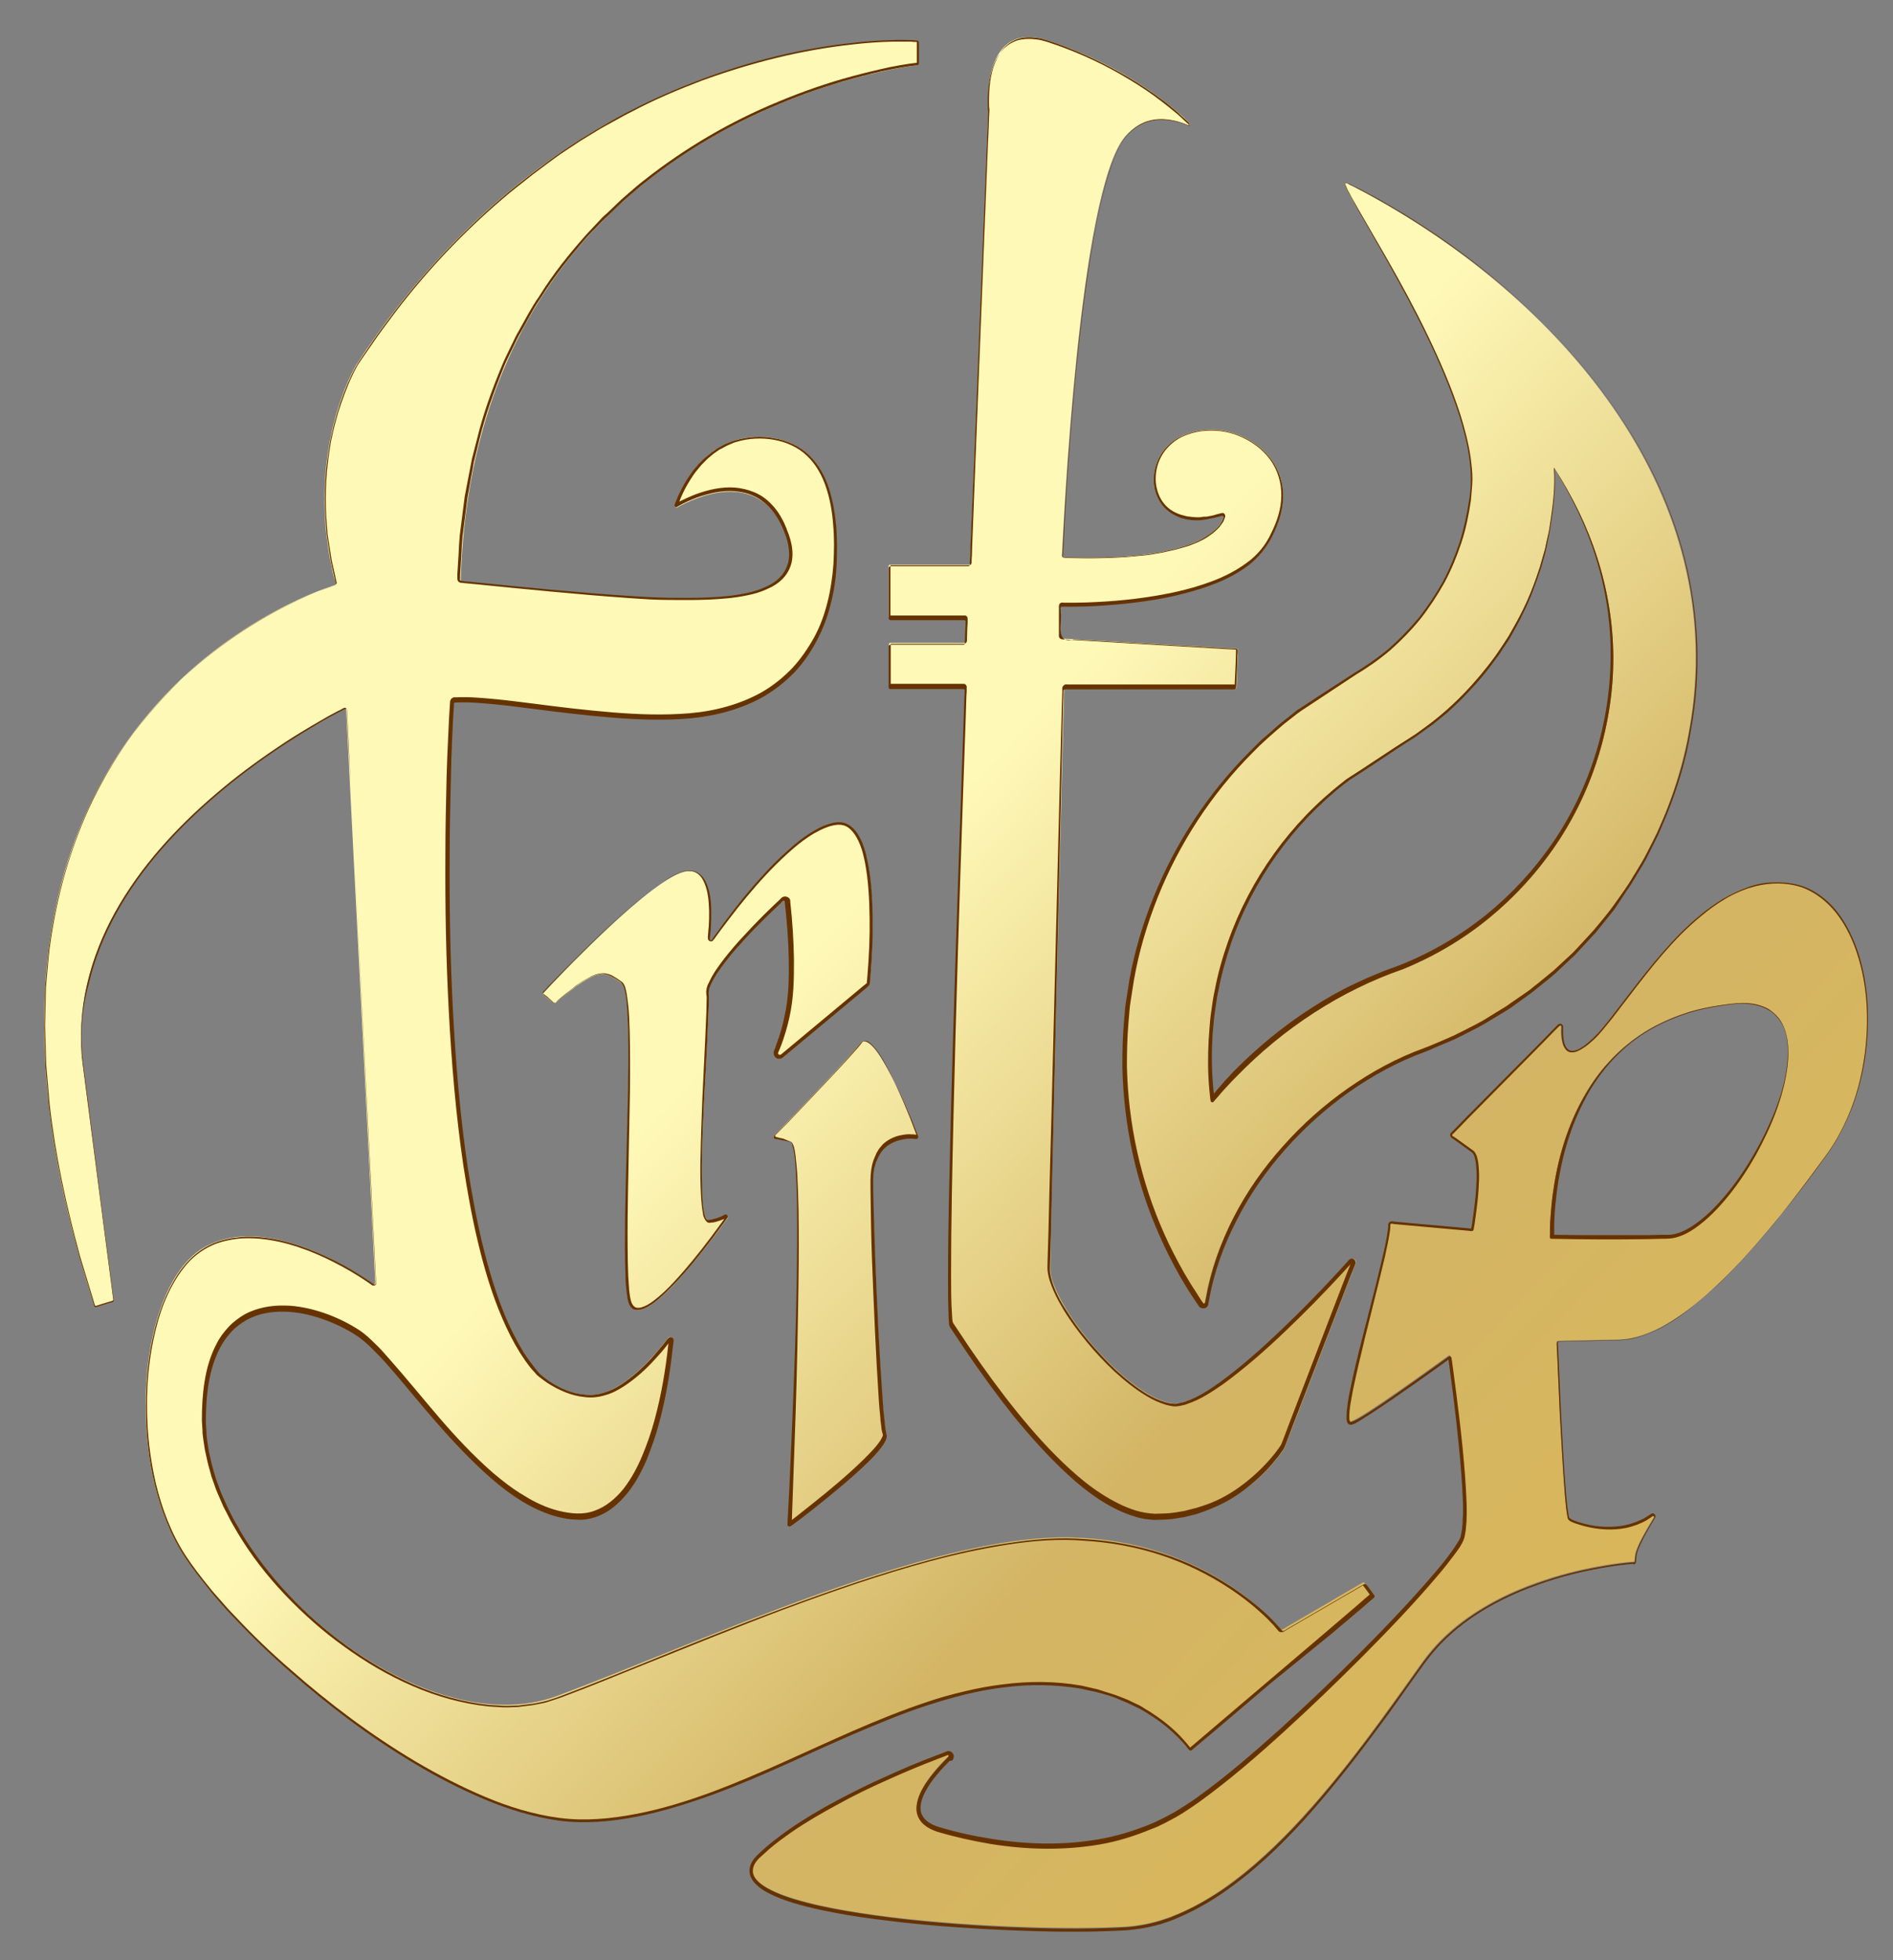
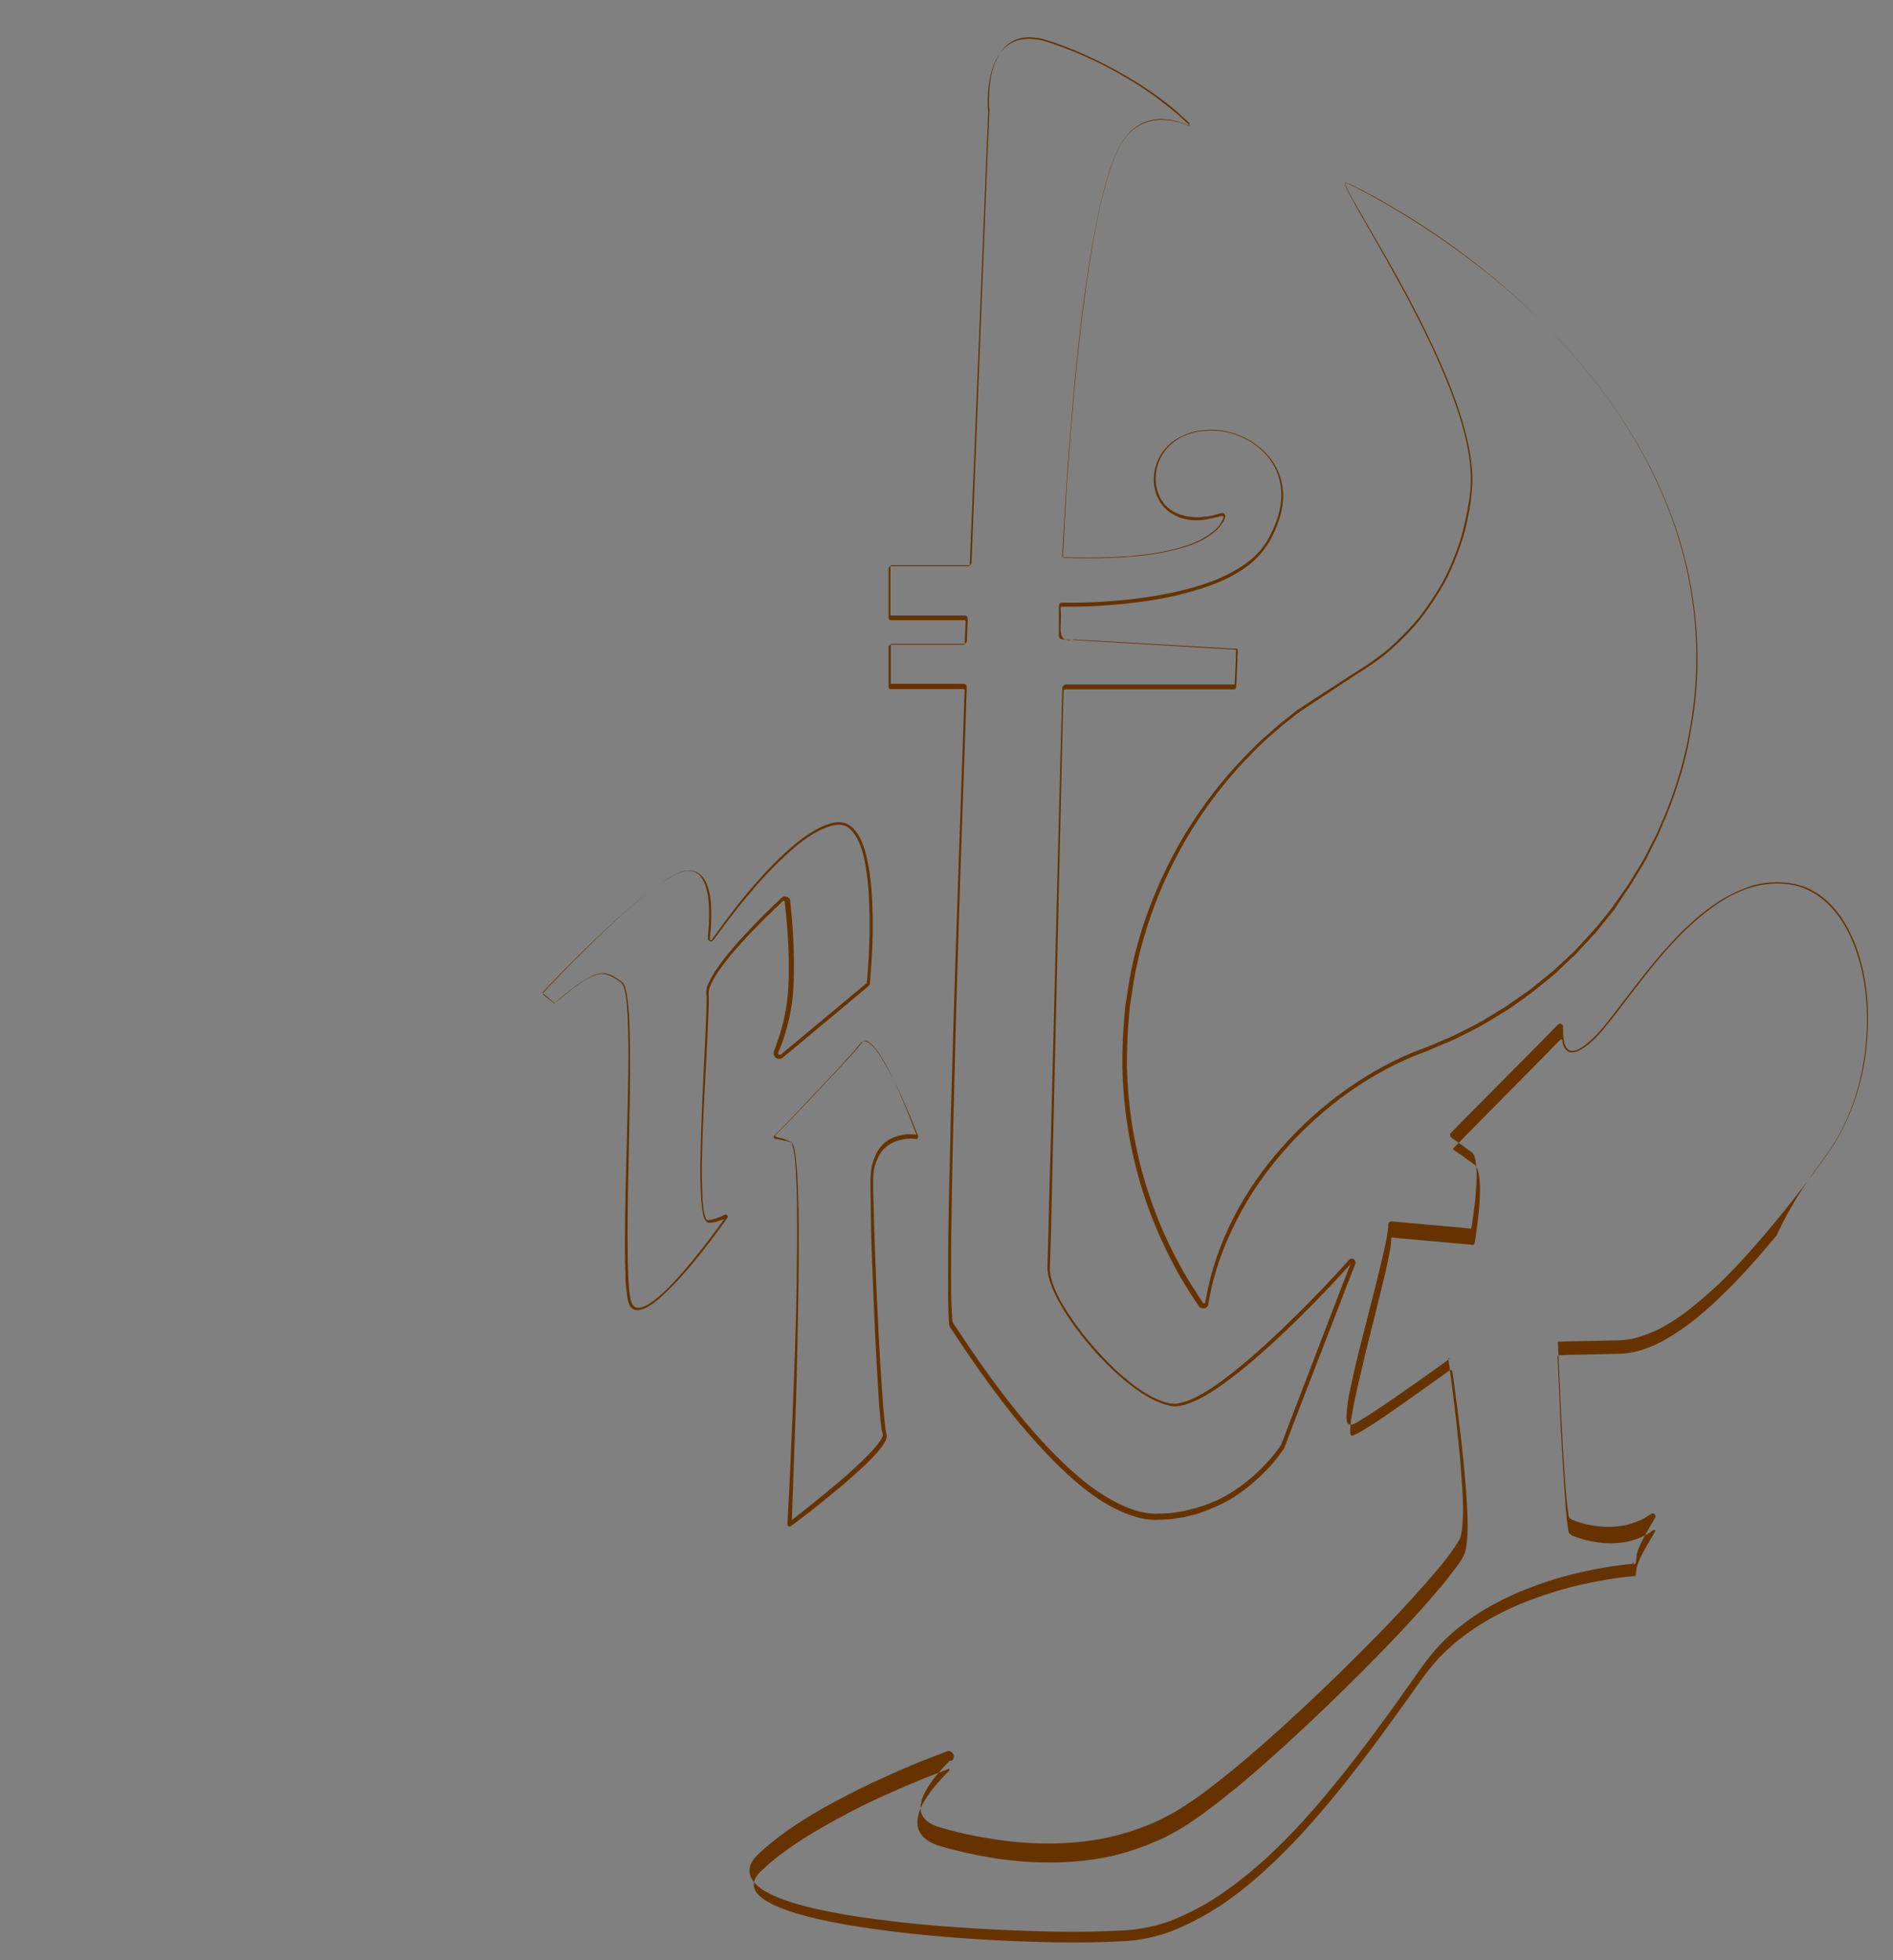
<svg xmlns="http://www.w3.org/2000/svg" version="1.1" x="0px" y="0px" viewBox="0 0 618 640" style="enable-background:new 0 0 618 640;" xml:space="preserve">
  <rect x="0" y="0" width="618" height="640" fill="#808080" stroke="none" />
  <style type="text/css">
	.st0{display:none;}
	.st1{display:inline;fill:url(#SVGID_1_);}
	.st2{fill:url(#SVGID_00000032646021184338411970000016958359908540677811_);}
	.st3{fill:#663300;}
</style>
  <g id="sfondi" class="st0">
    <linearGradient id="SVGID_1_" gradientUnits="userSpaceOnUse" x1="-32.821" y1="-2.304" x2="723.254" y2="726.769">
      <stop offset="0" style="stop-color:#9B503E" />
      <stop offset="0.5" style="stop-color:#760709" />
      <stop offset="1" style="stop-color:#500000" />
    </linearGradient>
    <rect x="-210.1" y="-191.8" class="st1" width="1044.1" height="1044.1" />
    <image style="display:inline;overflow:visible;" width="1120" height="800" transform="matrix(1.315 0 0 1.315 -400.438 -198.162)">
	</image>
  </g>
  <g id="Layer_1">
    <g>
      <path d="M1262,552.3 M947,341.6c-5.2-47,53.7-77.7,59.6-80.7c0.2-0.1,0.5,0,0.5,0.3l6.6,130.8c0,0.3-0.3,0.5-0.5,0.3    c-3.7-2.6-23.7-16.1-37.9-8.6c-15.7,8.3-18.9,48.7-5.5,70s60.9,62.1,92.4,61.3c31.4-0.8,62.5-26.3,93.9-30.7    c29-4,41.7,11.8,43.4,14.2c0.1,0.2,0.4,0.2,0.5,0.1l41.3-35.1c0.1-0.1,0.2-0.3,0.1-0.5l-1.8-2.4c-0.1-0.1-0.3-0.2-0.5-0.1    l-18.3,10.7c-0.1,0.1-0.3,0.1-0.4-0.1c-1.9-2.3-17.6-20.3-47.8-21c-32.2-0.8-85.7,24.4-117.1,36.2c-31.4,11.8-80.2-29.1-80.6-62.5    c-0.4-33.4,24.4-26.7,34.6-20s29.1,40.5,49.5,42c17.7,1.4,21.9-32,22.6-40.8c0.1-0.6-0.7-0.9-1.1-0.4c-2.4,3.1-7.8,9.7-13.7,12.2    c-7.8,3.2-15.5-3.8-15.7-4c0,0,0,0,0,0c-26.7-29-20.1-146.2-19.7-153c0-0.2,0.1-0.3,0.3-0.3c12-0.8,42.3,7.1,61,2.4    c18.9-4.7,25.2-20.4,25.9-33c0.8-12.6-0.8-29.1-16.5-29.9c-13.6-0.7-18.9,12.1-20.2,15.6c-0.1,0.3,0.2,0.6,0.5,0.4    c3.6-2,18.2-9.3,24.4,5.2c7.1,16.5-14.9,15.7-25.9,15.7c-10.4,0-44-3.5-47.6-3.9c-0.2,0-0.3-0.2-0.3-0.4    c3.2-103.2,98.1-116.8,104.2-117.5c0.2,0,0.3-0.2,0.3-0.3v-4.9c0-0.2-0.1-0.3-0.3-0.4c-5.5-0.3-77.9-2.4-127.8,73.9    c0,0-12.5,20.3-4.8,50c0,0.2-0.1,0.4-0.2,0.4c-6,1.9-97.9,32.8-54.8,164.4c0.1,0.2,0.3,0.3,0.4,0.2l3.7-1.1c0.2,0,0.3-0.2,0.2-0.4    L947,341.6z M1054.4,328.1c0.1,0.1,0.3,0.1,0.4,0c10-8.4,11.2-7.3,15.1-4.5c3.9,2.8-0.8,61.3,1.6,72.3c2,9.2,17.6-11.6,22.6-18.6    c0.3-0.4-0.2-0.8-0.5-0.6c-1,0.5-2.3,1.1-3.8,1.2c-3.7,0.3,0.6-46.4,0-51.7c-0.5-4.8,14.1-18.6,17-21.3c0.2-0.2,0.6-0.1,0.6,0.2    c0.3,2.7,1.4,12.9,0.7,21.1c-0.4,5-1.9,9.7-3.2,13c-0.5,1.2,0.9,2.2,1.9,1.4l19.7-16.5c0.1-0.1,0.1-0.1,0.1-0.2    c0.2-2.5,3.5-37.9-7.5-36.8c-9.9,1-24.8,21.5-28.4,26.7c-0.2,0.3-0.7,0.1-0.6-0.2c0.5-4.2,1.3-16.1-5.1-15.4    c-7.4,0.7-30.1,24.9-32.8,27.8c-0.1,0.2-0.1,0.4,0,0.5L1054.4,328.1z M1108.5,359.8c3.9,0.8-0.1,78.6-0.5,87.1    c0,0.3,0.3,0.5,0.6,0.3c3.7-2.7,22.9-17.3,21.8-20.8c-1.2-3.8-2.9-45.4-3.1-57.5c-0.1-10.4,7.7-10.3,9.9-10.1    c0.3,0,0.5-0.2,0.4-0.5c-1.4-3.7-9.8-25-13.1-21c-3.2,4-17,18.3-19.6,21.1c-0.2,0.2-0.1,0.5,0.2,0.6L1108.5,359.8z M1199.1,127.8    c0.4,0.1,0.6-0.3,0.4-0.6c-6-5.8-17.5-13.9-32-18.7c-15.5-5.1-13.8,15.2-13.8,15.8c0,0,0,0,0,0l-4.2,103.4c0,0.2-0.2,0.3-0.4,0.3    h-17.9c-0.2,0-0.4,0.2-0.4,0.4v11.5c0,0.2,0.2,0.4,0.4,0.4h17c0.2,0,0.4,0.2,0.4,0.4l-0.2,5c0,0.2-0.2,0.3-0.4,0.3h-16.8    c-0.2,0-0.4,0.2-0.4,0.4v9.3c0,0.2,0.2,0.4,0.4,0.4h16.8c0.2,0,0.4,0.2,0.4,0.4c-0.3,7.9-5.4,142.5-3.3,145.4    c4.3,6.3,27.5,43.6,46.8,44c18.8,0.4,29-15.3,29.5-16.1c0,0,0,0,0-0.1l16.2-42.1c0.3-0.8-0.7-1.4-1.3-0.8    c-8.1,9-32.1,34.3-40.9,32.7c-10.6-2-27.5-22.8-27.5-30.7c0-7.6,3-125,3.1-132.1c0-0.2,0.2-0.3,0.4-0.3h38.6    c0.2,0,0.3-0.1,0.4-0.3l0.4-8.4c0-0.2-0.1-0.4-0.3-0.4l-39.8-2.3c-0.2,0-0.3-0.2-0.3-0.4v-6.8c0-0.2,0.2-0.4,0.4-0.4    c3.9,0.1,38.7,0.3,47.2-14.5c9-15.7-2.8-24.8-11.4-25.5s-14.6,4.3-14.8,11c-0.1,6.6,5.5,11.6,15.4,8.4c0.3-0.1,0.5,0.1,0.4,0.4    c-0.6,2.3-4.8,10.2-36.5,9.2c-0.2,0-0.4-0.2-0.3-0.4c0.3-5.8,3.8-82.8,14.3-95.6C1189.6,124.9,1196,126.5,1199.1,127.8z     M1282.7,206.1c0.1,1.8,0.1,3.5,0,5.2c-1.5,24-14.8,45.6-35.4,57.9l-12,7.9c0,0,0,0,0,0c-18.4,14.1-29.8,35.4-31.3,58.5    c-0.3,5-0.2,9.9,0.4,14.7c0,0.3,0.4,0.4,0.6,0.2c11.3-13.4,26.1-24.2,42.5-29.9c13.2-5.2,24.7-14,33.3-25.3    c8.9-11.7,14.1-25.7,15.2-40.4C1297.2,238.1,1292.8,221.7,1282.7,206.1 M1235.1,140.9c0.1,0,0.1,0,0.2,0.1    c41.2,20.8,83.4,62.3,79.4,115.2c-2.9,37.9-27.5,69.1-60.8,82c-23.9,8.2-46.9,32.3-50.9,58.4c0,0.3-0.5,0.4-0.6,0.1    c-12.2-17.7-18.7-39.4-17.2-62.5c1.9-30,17-55.9,39.2-72.7c0,0,0,0,0,0l12.9-8.5c14.9-8.8,25.4-24.5,26.6-43.1    C1265.4,186.8,1232.6,140.9,1235.1,140.9L1235.1,140.9z M1344.9,362.8c-15.6,21.5-33.3,41.9-47.5,42.1l-13.8,0.3    c-0.2,0-0.4,0.2-0.3,0.4c0.2,3.9,1.5,39,2.6,40.2c1.1,1.2,11.8,4.7,19-0.8c0.3-0.2,0.7,0.1,0.5,0.5c-1.6,2.6-4.1,6.9-4.3,8.6    c-0.3,2.6-0.3,1.6-0.3,1.6s-33.2,2-48.1,22.8c-14.9,20.8-40.5,58.9-67.8,60.5c-27.3,1.6-96.9-3.1-83.5-16.1    c11.5-11.2,36.1-20.8,42.7-23.3c0.4-0.1,0.6,0.3,0.4,0.6c-3.7,3.5-13.1,13.9-1.9,17.1c13.7,3.9,35.2,7.1,53.7-3.5    c18.5-10.6,63.6-56.5,65.7-63.6c1.9-6.5-2.3-36.6-2.9-41.1c0-0.3-0.3-0.4-0.5-0.2c-3,2.2-19.3,14.1-22.1,15    c-3.5,1.2,8.4-37.5,8.8-45c0-0.2,0.2-0.4,0.4-0.3l18.2,1.7c0.2,0,0.3-0.1,0.4-0.3c0.4-2.3,2.6-16.1-0.1-18c-2.3-1.6-4-2.8-4.7-3.3    c-0.2-0.1-0.2-0.4,0-0.5l24.4-24.7c0.2-0.2,0.6-0.1,0.6,0.3c-0.1,2.6,0.1,9.4,6.9,3.3c8.3-7.5,23.9-37.8,44.2-36    C1355.8,302.6,1360.5,341.2,1344.9,362.8z M1324.2,328.3c-42.6,3.4-42.6,48.9-42.5,53.2c0,0.2,0.1,0.3,0.3,0.3    c1.9,0.1,12.2,0.3,26.5,0C1324.5,381.4,1352,326.1,1324.2,328.3z" />
    </g>
    <g>
      <linearGradient id="SVGID_00000097480905063428229130000001408933761234743963_" gradientUnits="userSpaceOnUse" x1="168.996" y1="202.701" x2="850.101" y2="846.603">
        <stop offset="0" style="stop-color:#FFF9B8" />
        <stop offset="0.152" style="stop-color:#FFF9B8" />
        <stop offset="0.359" style="stop-color:#D3B565" />
        <stop offset="0.474" style="stop-color:#D7B65D" />
        <stop offset="0.597" style="stop-color:#DFB74F" />
        <stop offset="1" style="stop-color:#F8C957" />
      </linearGradient>
-       <path style="fill:url(#SVGID_00000097480905063428229130000001408933761234743963_);" d="M477.8,648.3 M27,346.8    c-7.5-67.3,76.8-111.2,85.3-115.5c0.3-0.2,0.7,0.1,0.7,0.4l9.5,187.1c0,0.4-0.4,0.7-0.8,0.4c-5.2-3.7-33.9-23-54.3-12.3    c-22.5,11.8-27,69.7-7.9,100.1c19.1,30.4,87.2,88.8,132.1,87.7s89.4-37.7,134.4-43.9c41.6-5.7,59.6,16.9,62.1,20.4    c0.2,0.2,0.5,0.3,0.7,0.1l59.1-50.2c0.2-0.2,0.2-0.5,0.1-0.7l-2.5-3.5c-0.2-0.2-0.4-0.3-0.7-0.1l-26.2,15.3    c-0.2,0.1-0.5,0.1-0.6-0.1c-2.6-3.2-25.1-29-68.3-30c-46.1-1.1-122.6,34.9-167.6,51.7c-45,16.9-114.7-41.6-115.3-89.4    s34.9-38.2,49.5-28.7c14.6,9.6,41.6,57.9,70.9,60.2c25.4,2,31.3-45.7,32.4-58.3c0.1-0.9-1-1.3-1.5-0.6    c-3.4,4.5-11.2,13.9-19.6,17.4c-11.1,4.6-22.2-5.5-22.5-5.7c0,0,0,0,0,0c-38.2-41.5-28.7-209.3-28.1-218.9c0-0.2,0.2-0.4,0.5-0.5    c17.2-1.2,60.5,10.1,87.3,3.4c27-6.7,36-29.2,37.1-47.2c1.1-18-1.1-41.6-23.6-42.7c-19.4-1-27.1,17.3-28.8,22.4    c-0.2,0.4,0.3,0.8,0.7,0.6c5.1-2.9,26-13.2,34.9,7.4c10.1,23.6-21.4,22.5-37.1,22.5c-14.9,0-62.9-5-68.1-5.6    c-0.3,0-0.5-0.3-0.4-0.5C154.8,41.8,290.6,22.4,299.3,21.3c0.3,0,0.4-0.2,0.4-0.5v-7c0-0.3-0.2-0.5-0.5-0.5    c-7.9-0.4-111.5-3.5-182.8,105.7c0,0-17.9,29-6.9,71.5c0.1,0.3-0.1,0.5-0.3,0.6c-8.6,2.7-140.1,47-78.4,235.2    c0.1,0.3,0.4,0.4,0.6,0.3l5.3-1.6c0.2-0.1,0.4-0.3,0.4-0.5L27,346.8z M180.7,327.5c0.2,0.1,0.5,0.1,0.6,0    c14.3-12.1,16-10.4,21.6-6.5c5.6,3.9-1.1,87.7,2.2,103.5c2.8,13.2,25.2-16.7,32.4-26.7c0.4-0.5-0.2-1.2-0.8-0.9    c-1.4,0.8-3.2,1.5-5.4,1.7c-5.3,0.4,0.8-66.4,0-74c-0.7-6.9,20.1-26.6,24.3-30.5c0.3-0.3,0.8-0.1,0.8,0.3c0.4,3.8,2,18.4,1,30.2    c-0.6,7.2-2.7,13.9-4.6,18.7c-0.7,1.7,1.3,3.1,2.7,2l28.2-23.6c0.1-0.1,0.2-0.2,0.2-0.3c0.4-3.6,5-54.3-10.7-52.7    c-14.2,1.5-35.5,30.7-40.7,38.2c-0.3,0.4-1,0.2-0.9-0.3c0.7-6,1.9-23-7.3-22.1c-10.6,1.1-43.1,35.7-46.9,39.8    c-0.2,0.2-0.2,0.5,0.1,0.7L180.7,327.5z M258.1,372.8c5.6,1.2-0.1,112.5-0.8,124.6c0,0.4,0.5,0.7,0.8,0.4    c5.2-3.9,32.7-24.8,31.2-29.7c-1.7-5.5-4.2-64.9-4.4-82.2c-0.2-14.9,11-14.8,14.1-14.4c0.4,0,0.6-0.3,0.5-0.7    c-2-5.3-14.1-35.8-18.7-30c-4.6,5.7-24.3,26.2-28.1,30.1c-0.3,0.3-0.1,0.8,0.3,0.8L258.1,372.8z M387.7,40.8    c0.5,0.2,0.9-0.4,0.5-0.8c-8.6-8.4-25-19.9-45.8-26.7c-22.2-7.3-19.8,21.7-19.7,22.6c0,0,0,0,0,0.1l-6,147.9    c0,0.3-0.2,0.5-0.5,0.5h-25.6c-0.3,0-0.5,0.2-0.5,0.5v16.4c0,0.3,0.2,0.5,0.5,0.5h24.3c0.3,0,0.5,0.2,0.5,0.5l-0.2,7.1    c0,0.3-0.2,0.5-0.5,0.5h-24c-0.3,0-0.5,0.2-0.5,0.5v13.3c0,0.3,0.2,0.5,0.5,0.5h24c0.3,0,0.5,0.2,0.5,0.5    c-0.4,11.2-7.7,203.9-4.8,208.1c6.2,9,39.4,62.4,66.9,63c26.9,0.5,41.5-21.9,42.1-23c0,0,0-0.1,0-0.1l23.2-60.2    c0.4-1.1-1-2-1.8-1.1c-11.7,12.8-46,49.1-58.5,46.8c-15.2-2.8-39.4-32.6-39.4-43.9c0-10.9,4.2-178.9,4.5-189    c0-0.3,0.2-0.5,0.5-0.5h55.3c0.3,0,0.5-0.2,0.5-0.5l0.5-12c0-0.3-0.2-0.5-0.5-0.5l-57-3.3c-0.3,0-0.5-0.2-0.5-0.5v-9.7    c0-0.3,0.2-0.5,0.5-0.5c5.6,0.1,55.3,0.4,67.5-20.8c12.9-22.5-3.9-35.4-16.3-36.6c-12.4-1.1-20.9,6.2-21.2,15.7    c-0.2,9.4,7.9,16.6,22.1,12.1c0.4-0.1,0.7,0.2,0.6,0.6c-0.8,3.2-6.8,14.6-52.2,13.2c-0.3,0-0.5-0.2-0.5-0.5    c0.4-8.4,5.4-118.5,20.5-136.8C374.1,36.7,383.3,39,387.7,40.8z M507.4,152.9c0.1,2.5,0.1,5,0,7.4c-2.2,34.3-21.1,65.2-50.6,82.9    l-17.2,11.3c0,0,0,0,0,0c-26.3,20.2-42.6,50.6-44.8,83.7c-0.5,7.1-0.3,14.2,0.5,21.1c0.1,0.4,0.6,0.6,0.9,0.3    c16.1-19.2,37.4-34.7,60.8-42.8c18.9-7.4,35.4-20,47.6-36.2c12.7-16.8,20.2-36.8,21.8-57.9C528.1,198.7,521.8,175.3,507.4,152.9     M439.3,59.7c0.1,0,0.2,0,0.3,0.1c58.9,29.7,119.3,89.2,113.6,164.8c-4.1,54.2-39.3,98.8-87,117.4c-34.2,11.7-67.1,46.2-72.9,83.6    c-0.1,0.5-0.7,0.6-0.9,0.2c-17.4-25.3-26.8-56.4-24.7-89.4c2.8-42.9,24.3-80,56.1-104c0,0,0,0,0,0l18.5-12.1    c21.3-12.6,36.3-35.1,38-61.7C482.6,125.3,435.7,59.7,439.3,59.7L439.3,59.7z M596.3,377.1c-22.4,30.8-47.7,59.9-67.9,60.3    l-19.7,0.4c-0.3,0-0.5,0.2-0.5,0.5c0.2,5.6,2.2,55.8,3.8,57.6c1.5,1.7,16.8,6.7,27.2-1.1c0.4-0.3,1,0.2,0.7,0.6    c-2.3,3.8-5.8,9.8-6.1,12.3c-0.4,3.7-0.4,2.2-0.4,2.2s-47.5,2.8-68.9,32.6c-21.4,29.8-57.9,84.3-97,86.6    c-39.1,2.2-138.6-4.5-119.5-23.1c16.5-16,51.7-29.8,61.1-33.3c0.5-0.2,0.9,0.5,0.5,0.8c-5.2,5-18.8,19.8-2.7,24.4    c19.5,5.6,50.4,10.1,76.9-5.1c26.4-15.2,91-80.8,94-91c2.8-9.4-3.3-52.3-4.2-58.8c-0.1-0.4-0.5-0.6-0.8-0.3    c-4.3,3.1-27.7,20.1-31.7,21.4c-5,1.7,12-53.7,12.6-64.4c0-0.3,0.3-0.5,0.5-0.5l26,2.4c0.3,0,0.5-0.2,0.5-0.4    c0.6-3.3,3.8-23-0.1-25.7c-3.2-2.3-5.7-4-6.7-4.7c-0.3-0.2-0.3-0.5-0.1-0.8l34.9-35.3c0.3-0.3,0.9-0.1,0.9,0.4    c-0.2,3.8,0.1,13.4,9.8,4.7c11.8-10.7,34.2-54.1,63.3-51.6C611.9,291,618.7,346.3,596.3,377.1z M566.8,327.7    c-61,4.8-60.9,69.9-60.7,76.1c0,0.3,0.2,0.5,0.5,0.5c2.7,0.1,17.4,0.5,37.9,0C567.2,403.8,606.5,324.6,566.8,327.7z" />
      <g>
-         <path class="st3" d="M26.9,346.8c-1-8.4-0.4-17.1,1.5-25.3c1.9-8.3,5.1-16.3,9.2-23.7c8.3-14.9,20-27.6,32.9-38.6     c6.4-5.5,13.3-10.6,20.3-15.3c3.5-2.4,7.1-4.6,10.8-6.8c1.8-1.1,3.7-2.1,5.5-3.2l2.8-1.5l1.4-0.7l0.7-0.4     c0.2-0.1,0.6-0.3,0.9-0.1c0.4,0.2,0.3,0.7,0.3,0.9l0,0.8l0.1,1.6l0.2,3.2l0.3,6.4l0.7,12.7l1.3,25.4l5.2,101.7l1.3,25.4l0.3,6.4     l0.2,3.2c0.1,0.4-0.3,0.9-0.8,0.9c-0.5,0-0.7-0.3-0.9-0.4l-1.3-0.9c-3.5-2.4-7.2-4.5-10.9-6.4c-7.5-3.8-15.6-6.8-24-7.6     c-2.1-0.2-4.2-0.2-6.3-0.1c-1,0.1-2.1,0.2-3.1,0.4c-1,0.2-2.1,0.4-3.1,0.7c-4,1.1-7.7,3.4-10.6,6.4c-2.9,3.1-5.1,6.7-6.9,10.5     c-1.8,3.8-3.1,7.8-4.1,11.9c-2,8.2-2.9,16.7-2.8,25.1c0,8.5,1,16.9,2.9,25.1c2,8.2,5,16.2,9.6,23.3c2.3,3.5,4.9,6.9,7.6,10.2     c1.3,1.7,2.7,3.2,4.1,4.8c1.4,1.6,2.8,3.2,4.3,4.7c5.8,6.2,11.9,12.1,18.3,17.6c12.7,11.2,26.3,21.4,40.9,30.1     c7.3,4.3,14.8,8.2,22.6,11.5c7.8,3.3,15.9,5.8,24.3,6.9c8.3,1.1,16.8,0.3,25.1-1.3c8.3-1.6,16.4-4.1,24.3-7     c15.9-5.9,31.1-13.4,46.7-20.2c7.8-3.4,15.7-6.6,23.8-9.3c4-1.4,8.1-2.5,12.3-3.5c4.1-1,8.4-1.8,12.6-2.3     c8.5-1.1,17.1-1.1,25.6,0.4l3.1,0.7c1,0.3,2.1,0.4,3.1,0.8c2,0.7,4.1,1.2,6.1,2c1,0.4,2,0.8,3,1.2l2.9,1.4c1,0.4,1.9,1,2.8,1.6     c0.9,0.5,1.9,1.1,2.7,1.7c3.6,2.4,6.9,5.1,9.8,8.4c0.7,0.8,1.4,1.6,2.1,2.5c-0.7,0.4,0.7-0.7,1.4-1.3l4.8-4.1l19.4-16.5     l19.4-16.5l9.7-8.3l2.4-2.1l1.2-1c0.1-0.1,0.6-0.6,0.4-0.3c-0.1,0.1,0.2,0.5-0.1,0.1l-1.9-2.6l-0.5-0.6c-0.1-0.1,0.2,0.2,0.4,0     l-1.3,0.8l-22,12.8l-2.7,1.6c-0.1,0.2-1.3,0.5-1.8-0.1l-0.6-0.7c-0.3-0.4-0.7-0.8-1-1.2c-1.4-1.5-2.9-3-4.5-4.4     c-3.1-2.8-6.5-5.4-10-7.7c-7-4.6-14.6-8.3-22.6-10.9c-8-2.6-16.3-4.1-24.7-4.6c-8.4-0.7-16.8,0-25.2,1.3     c-8.3,1.3-16.6,3.1-24.8,5.3c-16.4,4.4-32.4,10-48.3,15.9c-15.9,6-31.6,12.4-47.3,18.7c-7.9,3.2-15.7,6.4-23.7,9.4     c-2,0.8-4,1.4-6.1,2.1c-1,0.3-2.1,0.5-3.2,0.7l-1.6,0.3c-0.5,0.1-1.1,0.1-1.6,0.2l-3.2,0.4l-3.2,0.1l-1.6,0l-1.6-0.1     c-1.1-0.1-2.2-0.1-3.2-0.2c-8.6-0.9-17-3.3-24.8-6.7c-7.9-3.4-15.3-7.8-22.2-12.8c-7-5-13.4-10.7-19.3-16.9     c-5.9-6.2-11.2-13-15.6-20.4c-1.1-1.9-2.2-3.7-3.1-5.6l-1.5-2.9l-1.3-3c-0.9-1.9-1.6-4-2.3-6c-0.4-1-0.6-2.1-0.9-3.1     c-0.3-1-0.6-2.1-0.8-3.1l-0.7-3.2c-0.2-1.1-0.3-2.1-0.5-3.2l-0.2-1.6c-0.1-0.5-0.1-1.1-0.1-1.6l-0.2-3.2c0-4.3,0.2-8.6,0.9-12.9     c0.7-4.3,1.9-8.5,4-12.4c1-2,2.4-3.8,3.9-5.4c1.5-1.6,3.4-3,5.3-4.1c4-2.1,8.5-2.9,12.9-2.8c2.2,0,4.4,0.3,6.5,0.7     c2.1,0.4,4.2,1,6.3,1.7c4.1,1.4,8,3.3,11.7,5.7c1.9,1.3,3.5,2.8,5,4.3c1.6,1.5,3,3.1,4.4,4.7c5.7,6.4,11,13,16.5,19.4     c5.5,6.4,11.3,12.6,17.6,18.1c3.2,2.7,6.5,5.3,10.1,7.4c3.5,2.2,7.3,4,11.3,5c4,1,8.1,1.4,11.8,0c3.7-1.3,6.9-4,9.4-7.1     c2.5-3.2,4.5-6.9,6.1-10.7c1.6-3.8,3-7.8,4.1-11.9c2.2-8.1,3.6-16.4,4.5-24.8l0.2-1.6c0-0.5,0,0.1,0.1,0.1     c0.1,0.1,0.2,0.2,0.4,0.2c0.1,0,0.3-0.1,0.4-0.2l-0.5,0.6l-1,1.3c-1.3,1.7-2.7,3.3-4.2,4.9c-2.9,3.2-6.2,6.1-9.8,8.5     c-1.9,1.2-3.8,2.3-6,2.9c-2.2,0.7-4.5,1-6.8,0.7c-4.5-0.4-8.7-2.3-12.4-4.7c-0.9-0.6-1.8-1.3-2.7-2c-0.2-0.2-0.4-0.3-0.7-0.6     l-0.5-0.6l-1.1-1.2c-0.7-0.8-1.3-1.7-2-2.6c-0.6-0.9-1.2-1.8-1.8-2.7c-2.3-3.7-4.2-7.5-5.9-11.5c-3.4-7.9-5.8-16.1-7.8-24.4     c-2-8.3-3.5-16.7-4.8-25.1c-2.5-16.9-3.9-33.8-4.8-50.8c-0.9-17-1.2-34-1.1-51c0-8.5,0.2-17,0.4-25.5c0.1-4.2,0.3-8.5,0.5-12.7     l0.3-6.4l0.2-3.2l0.1-1.6c0.1-0.1-0.2-0.7,0.5-1.5c0.9-0.7,1.3-0.3,1.5-0.4c4.4-0.2,8.6,0.2,12.9,0.6c4.2,0.4,8.5,1,12.7,1.5     c8.4,1.1,16.8,2.1,25.3,2.8c8.4,0.7,16.9,1,25.3,0.3c8.3-0.7,16.6-2.9,23.8-7c3.6-2.1,6.8-4.7,9.7-7.7c2.8-3,5.2-6.5,7.2-10.1     c2-3.7,3.4-7.6,4.4-11.7c1-4,1.6-8.2,1.9-12.4c0.2-4.2,0.3-8.4-0.1-12.6c-0.3-4.2-1-8.3-2.3-12.2c-1.3-3.9-3.3-7.6-6.3-10.4     c-2.9-2.8-6.8-4.5-10.8-5.2c-4-0.7-8.3-0.5-12.2,0.7c-0.5,0.1-1,0.3-1.4,0.5l-1.4,0.6c-0.9,0.4-1.8,1-2.7,1.4     c-0.8,0.6-1.7,1.1-2.5,1.8c-0.8,0.7-1.6,1.3-2.3,2.1l-1.1,1.1l-1,1.2c-0.7,0.8-1.3,1.6-1.9,2.5c-1.1,1.7-2.2,3.5-3.1,5.4     c-0.4,0.9-0.9,1.9-1.2,2.9c-0.1,0.2-0.2,0.5-0.3,0.7c-0.1,0.1-0.2,0.8-0.2,0.3c0-0.3-0.2-0.4-0.5-0.4c-0.4,0.2,0.3-0.2,0.4-0.3     c1.9-1,3.9-1.9,5.9-2.7c4.1-1.5,8.4-2.5,12.8-2.2c2.2,0.2,4.4,0.7,6.5,1.6c2.1,0.9,3.9,2.2,5.4,3.8c1.6,1.6,2.8,3.4,3.8,5.4     c0.3,0.5,0.5,1,0.7,1.5c0.2,0.5,0.5,1,0.6,1.5l0.6,1.5l0.5,1.6c0.6,2.1,0.9,4.4,0.6,6.6c-0.3,2.3-1.4,4.5-2.9,6.1     c-1.6,1.7-3.5,2.8-5.6,3.7c-2,0.9-4.1,1.5-6.2,1.9c-4.2,0.9-8.5,1.2-12.8,1.4c-4.3,0.2-8.5,0.1-12.8,0.1c-4.3,0-8.5-0.3-12.8-0.6     c-17-1.2-33.9-2.9-50.8-4.6l-3.2-0.3l-0.8-0.1c-0.1,0.1-1.1-0.1-1.3-0.8c-0.2-0.9,0-0.7-0.1-1.1l0-0.8l0.4-6.4     c0.1-2.1,0.2-4.3,0.4-6.4l0.8-6.3c0.3-2.1,0.5-4.2,0.8-6.3l1.2-6.3l0.6-3.1c0.2-1,0.4-2.1,0.6-3.1l1.6-6.2     c2-8.3,4.9-16.3,8.2-24.2c0.8-2,1.8-3.9,2.7-5.8l1.4-2.9l0.7-1.4l0.8-1.4c2.1-3.7,4-7.5,6.5-11c4.5-7.3,9.8-13.9,15.5-20.3     l4.4-4.7c0.7-0.8,1.5-1.5,2.3-2.2l2.3-2.2l2.3-2.2c0.8-0.7,1.6-1.4,2.4-2.1c1.6-1.4,3.2-2.8,4.9-4.1c13.4-10.6,28.2-19.3,44-25.8     c7.9-3.3,15.9-6.1,24.1-8.3c4.1-1.1,8.2-2.1,12.4-3c2.1-0.4,4.2-0.8,6.3-1.1l1.6-0.2l0.8-0.1c0.1,0-0.1,0.1,0,0.1l0-3.2l0-3.2     c0-0.2,0-0.7,0-0.5c0,0,0.2,0.1-0.2,0c-0.5,0-1.1,0-1.6-0.1c-2.1,0-4.2,0-6.3,0c-4.2,0.1-8.4,0.4-12.7,0.9     c-8.4,0.9-16.8,2.4-25,4.4c-8.2,2-16.3,4.5-24.3,7.4c-7.9,3-15.7,6.3-23.2,10.3c-1.9,0.9-3.7,2-5.6,3c-1.8,1-3.7,2-5.5,3.1     l-5.4,3.3l-5.3,3.5c-0.9,0.6-1.8,1.2-2.6,1.8l-2.6,1.9c-1.7,1.3-3.4,2.5-5.1,3.8c-3.3,2.7-6.7,5.2-9.9,8     c-12.9,11-24.6,23.4-34.9,36.9l-3.8,5.1c-0.6,0.9-1.3,1.7-1.9,2.6l-1.8,2.6l-3.6,5.2c-0.6,0.9-1.2,1.7-1.7,2.7     c-0.5,0.9-1,1.9-1.4,2.8c-1.8,3.8-3.2,7.8-4.5,11.8c-0.5,2-1.2,4.1-1.6,6.1c-0.2,1-0.5,2.1-0.7,3.1l-0.5,3.1     c-1.3,8.4-1.6,16.9-0.8,25.3c0.1,1.1,0.1,2.1,0.3,3.2l0.5,3.1l0.5,3.1c0.1,1.1,0.4,2.1,0.6,3.1l0.7,3.1l0.3,1.5l0.2,0.8     c0.1,0.5-0.4,0.9-0.7,1c-2,0.6-4,1.4-6,2.2c-15.7,6.4-30.2,15.7-42.6,27.2c-6.2,5.8-11.9,12.1-17,18.8     c-5.1,6.8-9.4,14.1-13.2,21.7c-7.4,15.3-12,31.8-14.2,48.6c-0.5,4.2-0.8,8.4-1.2,12.7l-0.3,12.7l0.4,12.7l1.1,12.7     c1.9,16.9,5.5,33.5,10,49.9l3.7,12.2l0.9,3c0.1,0.2,0.1,0.6,0.3,0.7c0.2,0.2,0.3,0.1,0.6,0l1.5-0.5l3-0.9     c0.2-0.1,0.6-0.1,0.7-0.3c0.1-0.1,0.1-0.4,0-0.7l-0.2-1.6l-3.3-25.3L26.9,346.8z M27.1,346.8l6.5,50.5l3.3,25.3l0.2,1.6     c0,0.2,0.1,0.6-0.1,0.8c-0.2,0.3-0.5,0.2-0.8,0.3l-3,0.9l-1.5,0.5c-0.2,0.1-0.6,0.2-0.8,0c-0.2-0.2-0.2-0.5-0.3-0.8l-0.9-3     l-3.7-12.2c-4.5-16.4-8.1-33-10.1-49.9l-1.1-12.7l-0.4-12.7l0.3-12.7c0.4-4.2,0.7-8.5,1.2-12.7c2.2-16.8,6.9-33.4,14.2-48.7     c3.8-7.6,8.2-14.9,13.3-21.7c5.1-6.8,10.8-13.1,17.1-18.9c12.5-11.5,27-20.8,42.7-27.3c2-0.8,4-1.5,6-2.2c0.3,0,0.4-0.2,0.4-0.5     l-0.2-0.8l-0.3-1.6l-0.7-3.1c-0.2-1-0.5-2.1-0.6-3.1l-0.5-3.2l-0.5-3.2c-0.2-1.1-0.2-2.1-0.3-3.2c-0.8-8.5-0.6-17,0.8-25.4     l0.5-3.1c0.2-1,0.4-2.1,0.7-3.1c0.4-2.1,1-4.1,1.6-6.2c1.2-4.1,2.7-8.1,4.5-11.9c0.9-1.9,1.9-3.8,3.1-5.5l3.6-5.3l1.8-2.6     c0.6-0.9,1.3-1.7,1.9-2.6l3.8-5.1c10.3-13.5,22-25.9,34.9-37c3.2-2.8,6.6-5.4,9.9-8c1.7-1.3,3.4-2.5,5.1-3.8l2.6-1.9     c0.9-0.6,1.8-1.2,2.6-1.8l5.3-3.5l5.4-3.3c1.8-1.1,3.7-2.1,5.5-3.2c1.9-1,3.7-2.1,5.6-3c7.5-3.9,15.3-7.3,23.3-10.3     c8-3,16.1-5.5,24.3-7.5c8.3-2,16.6-3.5,25.1-4.4c4.2-0.5,8.5-0.8,12.7-0.9c2.1-0.1,4.2-0.1,6.4,0c0.5,0,1.1,0,1.6,0.1     c0.2,0,0.6,0,0.8,0.3c0.1,0.3,0,0.6,0.1,0.8l0,3.2l0,3.2c0,0.3-0.3,0.6-0.6,0.6l-0.8,0.1l-1.6,0.2c-2.1,0.3-4.2,0.7-6.3,1.1     c-4.2,0.8-8.3,1.9-12.4,3c-8.2,2.3-16.2,5-24,8.3c-15.7,6.5-30.5,15.1-43.8,25.7c-1.7,1.3-3.2,2.7-4.9,4.1     c-0.8,0.7-1.6,1.4-2.4,2.1l-2.3,2.2l-2.3,2.2c-0.8,0.7-1.5,1.4-2.3,2.2l-4.4,4.6c-5.6,6.4-10.9,13-15.4,20.2     c-2.4,3.5-4.3,7.3-6.4,11l-0.8,1.4l-0.7,1.4l-1.4,2.9c-0.9,1.9-1.9,3.8-2.7,5.8c-3.2,7.9-6.1,15.9-8.1,24.1l-1.5,6.2     c-0.3,1-0.4,2.1-0.6,3.1l-0.6,3.1l-1.1,6.3c-0.3,2.1-0.5,4.2-0.8,6.3l-0.8,6.3c-0.2,2.1-0.3,4.2-0.4,6.3l-0.4,6.4l0,0.8     c0,0.2-0.1,0.6,0,0.7c0.1,0.2,0.3,0.3,0.6,0.3l0.8,0.1l3.2,0.3c16.9,1.7,33.8,3.4,50.7,4.5c4.2,0.3,8.5,0.5,12.7,0.6     c4.2,0,8.5,0.1,12.7-0.1c4.2-0.2,8.5-0.5,12.6-1.4c2.1-0.4,4.1-1,6.1-1.9c1.9-0.8,3.8-1.9,5.2-3.5c1.4-1.5,2.4-3.5,2.7-5.6     c0.3-2.1,0-4.2-0.5-6.2c-1.2-4-3.1-8-6-11c-1.5-1.5-3.2-2.8-5.1-3.6c-1.9-0.9-4-1.3-6.1-1.5c-4.2-0.3-8.4,0.7-12.4,2.1     c-2,0.8-3.9,1.6-5.8,2.7c-0.3,0.1-0.4,0.3-0.7,0.4c-0.3,0.1-0.7-0.2-0.7-0.5c0-0.4,0.2-0.5,0.2-0.8c0.1-0.2,0.2-0.5,0.3-0.7     c0.4-1,0.8-2,1.3-2.9c0.9-1.9,2-3.8,3.2-5.5c0.6-0.9,1.2-1.8,1.9-2.5l1-1.2l1.1-1.1c0.7-0.8,1.6-1.4,2.4-2.1     c0.8-0.7,1.7-1.2,2.6-1.9c0.9-0.5,1.9-1.1,2.8-1.5l1.5-0.6c0.5-0.2,1-0.4,1.5-0.5c4.1-1.2,8.5-1.5,12.7-0.7     c4.2,0.7,8.3,2.5,11.4,5.5c3.1,3,5.2,6.8,6.5,10.8c1.3,4,2,8.3,2.4,12.5c0.3,4.2,0.3,8.5,0.1,12.7c-0.2,4.2-0.8,8.5-1.9,12.6     c-1,4.1-2.5,8.1-4.5,11.9c-2,3.8-4.4,7.3-7.3,10.4c-3,3.1-6.3,5.7-10,7.9c-7.4,4.2-15.8,6.4-24.3,7.2c-8.5,0.7-17,0.4-25.5-0.3     c-8.5-0.7-16.9-1.7-25.3-2.8c-4.2-0.5-8.4-1.1-12.6-1.5c-4.2-0.4-8.5-0.8-12.7-0.6c-0.3,0-0.6,0-0.7,0.1     c-0.2,0.1-0.1,0.4-0.1,0.7l-0.1,1.6l-0.2,3.2l-0.3,6.4c-0.2,4.2-0.3,8.5-0.4,12.7c-0.2,8.5-0.4,17-0.4,25.5     c-0.1,17,0.2,34,1.1,50.9c0.9,16.9,2.3,33.9,4.8,50.7c1.3,8.4,2.8,16.7,4.8,25c2,8.2,4.4,16.4,7.7,24.2c1.7,3.9,3.6,7.7,5.8,11.3     c0.6,0.9,1.2,1.8,1.8,2.6c0.6,0.8,1.3,1.7,1.9,2.5l1,1.2l0.5,0.6c0.2,0.2,0.4,0.3,0.6,0.5c0.8,0.7,1.7,1.3,2.5,1.9     c3.5,2.3,7.5,4.1,11.7,4.4c4.2,0.5,8.4-1.1,11.9-3.4c3.5-2.3,6.7-5.2,9.6-8.3c1.4-1.6,2.8-3.2,4.1-4.8l1-1.3l0.5-0.6     c0.2-0.2,0.5-0.4,0.8-0.4c0.3,0,0.6,0.2,0.8,0.4c0.2,0.2,0.2,0.6,0.2,0.9l-0.2,1.6c-0.9,8.5-2.3,16.9-4.5,25.1     c-1.1,4.1-2.5,8.1-4.1,12.1c-1.7,3.9-3.7,7.7-6.4,11c-2.7,3.3-6,6.2-10.1,7.6c-2,0.7-4.2,1.1-6.3,0.9c-2.1,0-4.2-0.4-6.3-0.9     c-4.1-1.1-8-2.9-11.6-5.1c-3.6-2.2-7-4.8-10.2-7.6c-6.4-5.6-12.2-11.8-17.8-18.2c-5.6-6.4-10.9-13.1-16.5-19.4     c-1.4-1.6-2.9-3.1-4.4-4.6c-1.5-1.5-3.1-2.9-4.8-4.1c-3.5-2.3-7.4-4.2-11.4-5.6c-4-1.4-8.2-2.3-12.4-2.4     c-4.2-0.1-8.5,0.6-12.2,2.6c-1.8,1-3.6,2.3-5,3.8c-1.4,1.5-2.7,3.2-3.7,5.1c-2,3.7-3.2,7.8-3.9,12c-0.7,4.2-0.9,8.4-0.9,12.7     l0.2,3.2c0,0.5,0,1.1,0.1,1.6l0.2,1.6c0.2,1,0.3,2.1,0.5,3.1l0.7,3.1c0.2,1,0.5,2.1,0.8,3.1c0.3,1,0.6,2,0.9,3     c0.8,2,1.4,4,2.3,5.9l1.3,2.9l1.4,2.8c0.9,1.9,2.1,3.7,3.1,5.6c4.4,7.3,9.6,14,15.4,20.2c5.8,6.2,12.2,11.8,19.1,16.8     c6.9,5,14.2,9.3,22,12.7c7.8,3.4,16,5.7,24.4,6.6c1.1,0.1,2.1,0.1,3.2,0.2l1.6,0.1l1.6,0l3.2-0.1l3.2-0.4     c0.5-0.1,1.1-0.1,1.6-0.2l1.6-0.3c1-0.2,2.1-0.4,3.1-0.7c2-0.6,4-1.3,6-2.1c7.9-3,15.8-6.2,23.7-9.4     c15.7-6.4,31.5-12.8,47.4-18.7c15.9-5.9,32-11.5,48.4-15.9c8.2-2.2,16.5-4.1,24.9-5.3c8.4-1.3,16.9-2,25.4-1.3     c8.5,0.5,16.9,2.1,25,4.7c8.1,2.6,15.8,6.4,22.9,11.1c3.5,2.4,6.9,4.9,10.1,7.8c1.6,1.4,3.1,2.9,4.5,4.5c0.4,0.4,0.7,0.8,1.1,1.2     l0.5,0.6c0.2,0.1,0.4,0.1,0.6,0l2.7-1.6l22-12.8l1.4-0.8c0.3-0.2,0.7,0,0.8,0.2l0.5,0.6l1.9,2.6c0.2,0.2,0.4,0.5,0.2,0.8     c-0.2,0.3-0.4,0.4-0.6,0.6l-1.2,1l-2.4,2.1l-9.7,8.2L415,549.5L395.6,566l-4.9,4.1l-1.2,1c-0.2,0.2-0.3,0.4-0.7,0.5     c-0.3,0.1-0.7-0.2-0.8-0.4c-0.6-0.8-1.3-1.7-2-2.4c-2.8-3.1-6.1-5.9-9.6-8.2c-0.9-0.6-1.8-1.1-2.7-1.7c-0.9-0.5-1.8-1.1-2.8-1.5     l-2.9-1.4c-1-0.4-2-0.8-2.9-1.2c-1.9-0.9-4-1.4-6-2c-1-0.3-2.1-0.5-3.1-0.7l-3.1-0.7c-8.4-1.4-16.9-1.5-25.3-0.4     c-4.2,0.5-8.4,1.3-12.5,2.3c-4.1,1-8.2,2.2-12.2,3.5c-8.1,2.6-15.9,5.9-23.7,9.2c-15.6,6.7-30.8,14.3-46.8,20.1     c-8,2.9-16.1,5.4-24.5,7.1c-8.3,1.6-16.9,2.4-25.4,1.3c-8.4-1.2-16.6-3.7-24.4-7c-7.8-3.3-15.4-7.2-22.7-11.6     c-14.6-8.7-28.2-19-40.9-30.2c-6.4-5.6-12.5-11.5-18.3-17.7c-1.5-1.5-2.9-3.1-4.3-4.7c-1.4-1.6-2.8-3.2-4.1-4.9     c-2.7-3.3-5.3-6.7-7.6-10.2c-4.6-7.1-7.7-15.2-9.7-23.5c-2-8.3-2.9-16.8-2.9-25.3c0-8.5,0.8-17,2.9-25.3c1-4.1,2.4-8.2,4.2-12     c1.8-3.8,4-7.5,7-10.6c3-3.1,6.7-5.4,10.8-6.5c1-0.3,2.1-0.5,3.1-0.7c1.1-0.1,2.1-0.3,3.2-0.4c2.1-0.2,4.3-0.1,6.4,0.1     c8.5,0.8,16.6,3.9,24.2,7.7c3.8,1.9,7.4,4.1,11,6.5l1.3,0.9c0.2,0.1,0.4,0.4,0.6,0.3c0.2,0,0.4-0.2,0.4-0.5l-0.2-3.2l-0.3-6.4     l-1.3-25.4l-5.1-101.7l-1.3-25.4l-0.6-12.7l-0.3-6.4l-0.2-3.2l-0.1-1.6l0-0.8c0-0.3,0-0.5-0.2-0.6c-0.2-0.1-0.4,0-0.7,0.1     l-0.7,0.4l-1.4,0.7l-2.8,1.5c-1.9,1-3.7,2.1-5.5,3.2c-3.7,2.2-7.2,4.4-10.8,6.8c-7,4.7-13.9,9.8-20.3,15.3     c-12.9,11-24.6,23.7-32.8,38.5c-4.1,7.4-7.3,15.3-9.2,23.6C26.6,329.8,26.1,338.4,27.1,346.8z" />
        <path class="st3" d="M180.8,327.4c0.1,0.1,0.3,0.1,0.5,0c0.1-0.1,0.3-0.2,0.4-0.4l0.9-0.8c0.6-0.5,1.2-1,1.8-1.5     c1.2-1,2.5-1.9,3.7-2.9c1.3-0.9,2.6-1.8,4-2.5c1.4-0.8,2.9-1.4,4.5-1.5c1.6-0.1,3.2,0.6,4.5,1.5c0.7,0.4,1.3,0.9,1.9,1.3     c0.3,0.2,0.6,0.6,0.8,1c0.2,0.4,0.3,0.7,0.4,1.1c0.4,1.5,0.6,3.1,0.8,4.7c0.2,1.6,0.3,3.1,0.4,4.7c0.3,6.3,0.3,12.5,0.3,18.8     c0,6.3-0.2,12.5-0.3,18.8c-0.2,12.5-0.6,25-0.5,37.5c0,3.1,0.1,6.2,0.2,9.4c0.1,1.6,0.2,3.1,0.3,4.6c0.2,1.5,0.3,3.1,0.9,4.4     c0.3,0.6,0.7,1.1,1.2,1.3c0.5,0.2,1.2,0.2,1.9,0c1.4-0.4,2.7-1.2,3.9-2.1c2.4-1.8,4.7-4,6.8-6.3c4.2-4.5,8.1-9.4,11.9-14.4     l2.8-3.8l1.4-1.9l0.7-1l0.2-0.2c0,0,0,0.1,0,0.1c0,0.1,0,0.2,0.1,0.2c0,0,0.2,0.1,0.3,0c0,0,0.1,0,0,0l-0.1,0.1l-0.3,0.1     c-0.4,0.2-0.7,0.4-1.1,0.5c-0.8,0.3-1.6,0.6-2.4,0.8c-0.4,0.1-0.8,0.2-1.2,0.2c-0.2,0-0.4,0-0.7,0.1c-0.5,0-0.9-0.2-1.1-0.5     c-0.5-0.5-0.6-0.9-0.8-1.3c-0.2-0.4-0.3-0.8-0.3-1.2c-0.6-3.2-0.7-6.4-0.8-9.5c-0.1-3.1-0.1-6.3,0-9.4c0.1-6.3,0.4-12.5,0.6-18.8     l0.9-18.7c0.1-3.1,0.3-6.2,0.4-9.4c0-1.6,0.1-3.1,0.1-4.6c0-0.4,0-0.8-0.1-1.1c0-0.4-0.1-1,0-1.4c0.1-1,0.4-1.8,0.8-2.5     c1.4-3.1,3.3-5.6,5.2-8.1c2-2.5,4-4.9,6.2-7.2c2.1-2.3,4.3-4.6,6.5-6.8l3.4-3.3l1.7-1.6l0.4-0.4l0.2-0.2l0.1-0.1     c0.1-0.1,0.3-0.2,0.4-0.3c0.7-0.3,1.5-0.2,2,0.3c0.3,0.2,0.5,0.6,0.5,0.9c0,0.2,0,0.2,0,0.3l0,0.1c0.7,6.3,1.1,12.5,1.2,18.8     c0,3.2,0,6.3-0.2,9.5c-0.2,3.2-0.6,6.4-1.3,9.5c-0.7,3.1-1.6,6.2-2.7,9.1c-0.3,0.7-0.6,1.5-0.9,2.2c-0.1,0.2-0.1,0.3-0.1,0.4     c0,0.1,0.1,0.2,0.2,0.3c0.3,0.2,0.5,0.2,0.8,0l1.8-1.5l14.4-12l7.2-6l3.6-3l0.9-0.7l0.2-0.2c0.1-0.1,0,0,0,0c0,0-0.1,0.1-0.1,0.1     c0,0,0,0.1,0,0.1l0-0.1l0-0.3l0.2-2.3c0.5-6.2,0.8-12.4,0.7-18.7c-0.1-6.2-0.4-12.5-1.6-18.5c-0.6-3-1.5-6-3.1-8.5     c-0.8-1.2-1.8-2.3-3-2.9c-1.3-0.6-2.7-0.6-4.1-0.3c-1.5,0.3-2.9,0.9-4.2,1.5c-1.4,0.7-2.7,1.4-4,2.3c-2.6,1.7-4.9,3.7-7.2,5.8     c-4.6,4.2-8.8,8.8-12.8,13.6c-2,2.4-3.9,4.8-5.8,7.3c-0.9,1.2-1.9,2.5-2.8,3.7l-1.4,1.9l-0.7,1l-0.2,0.2     c-0.1,0.1-0.1,0.1-0.2,0.3c-0.3,0.3-0.7,0.4-1.1,0.2c-0.3-0.1-0.6-0.5-0.6-0.9c0-0.2,0-0.2,0-0.4l0-0.3l0.1-1.2     c0.1-0.8,0.1-1.5,0.2-2.3c0.1-1.5,0.1-3.1,0.1-4.7c-0.1-3.1-0.3-6.2-1.5-9.1c-0.6-1.4-1.4-2.7-2.7-3.4c-0.6-0.4-1.3-0.6-2.1-0.6     c-0.4-0.1-0.7,0-1.1,0c-0.4,0.1-0.7,0.1-1.1,0.2c-1.5,0.4-2.8,1.1-4.2,1.9c-1.4,0.8-2.6,1.6-3.9,2.5c-5.1,3.6-9.8,7.7-14.4,11.9     c-4.6,4.2-9.1,8.6-13.5,13c-2.2,2.2-4.4,4.4-6.6,6.7c-1.1,1.1-2.2,2.3-3.2,3.4c-0.1,0.1,0,0.3,0.1,0.4l0.5,0.4l0.9,0.7     L180.8,327.4z M180.7,327.5l-1.8-1.5l-0.9-0.7l-0.5-0.4c-0.2-0.1-0.2-0.4-0.2-0.6c1-1.2,2.1-2.3,3.2-3.5c2.2-2.3,4.3-4.5,6.5-6.7     c4.4-4.4,8.9-8.8,13.5-13.1c4.6-4.2,9.3-8.4,14.4-12c1.3-0.9,2.6-1.8,3.9-2.6c1.4-0.8,2.8-1.5,4.3-1.9c0.4-0.1,0.8-0.2,1.2-0.2     c0.4,0,0.8-0.1,1.2,0c0.8,0,1.6,0.3,2.3,0.7c1.4,0.8,2.3,2.2,2.9,3.6c1.2,2.9,1.5,6.1,1.5,9.2c0,1.6,0,3.1-0.1,4.7     c0,0.8-0.1,1.6-0.2,2.3l-0.1,1.2c0,0.2-0.1,0.4-0.1,0.6c0,0.2,0.1,0.3,0.3,0.4c0.2,0.1,0.3,0,0.4-0.1c0.1-0.1,0.2-0.3,0.3-0.5     l0.7-1l1.4-1.9c0.9-1.3,1.8-2.5,2.8-3.8c1.9-2.5,3.8-5,5.8-7.4c4-4.8,8.2-9.5,12.8-13.7c2.3-2.1,4.7-4.2,7.3-5.9     c1.3-0.9,2.7-1.7,4-2.4c1.4-0.7,2.9-1.2,4.4-1.6c1.5-0.3,3.2-0.4,4.7,0.4c1.4,0.7,2.6,1.9,3.4,3.2c1.7,2.7,2.6,5.8,3.2,8.8     c1.3,6.1,1.6,12.4,1.7,18.7c0.1,6.3-0.2,12.5-0.7,18.8l-0.2,2.3c0,0.2,0,0.4-0.1,0.6c-0.1,0.2-0.3,0.3-0.4,0.5l-0.9,0.8l-3.6,3     l-7.2,6l-14.4,12l-1.8,1.5c-0.6,0.6-1.7,0.6-2.3,0.1c-0.7-0.5-0.9-1.5-0.6-2.3c0.3-0.7,0.6-1.5,0.8-2.2c1.1-2.9,2-5.9,2.6-9     c1.4-6.1,1.5-12.4,1.4-18.6c-0.1-6.2-0.6-12.5-1.3-18.7c0-0.2,0-0.4-0.1-0.4c-0.1-0.1-0.3-0.1-0.4-0.1c-0.2,0.2-0.6,0.5-0.8,0.8     l-1.7,1.6l-3.4,3.3c-2.2,2.2-4.4,4.4-6.5,6.7c-2.1,2.3-4.2,4.6-6.1,7.1c-1.9,2.4-3.8,5-5.1,7.8c-0.3,0.7-0.6,1.4-0.7,2.2     c-0.1,0.7,0,1.5,0,2.3c0,1.6,0,3.1-0.1,4.7c-0.1,3.1-0.3,6.3-0.4,9.4l-1,18.7c-0.3,6.2-0.6,12.5-0.7,18.7c-0.1,3.1-0.1,6.3,0,9.4     c0.1,3.1,0.1,6.3,0.7,9.3c0.2,0.7,0.3,1.6,0.8,2.1c0.1,0.1,0.3,0.2,0.4,0.2c0.2,0,0.4,0,0.6-0.1c0.4,0,0.8-0.1,1.1-0.2     c0.8-0.2,1.5-0.4,2.2-0.7c0.4-0.1,0.7-0.3,1.1-0.5c0.2-0.1,0.3-0.2,0.5-0.3c0.2-0.1,0.5,0,0.7,0.1c0.2,0.1,0.3,0.4,0.3,0.6     c0,0.3-0.2,0.4-0.3,0.6l-0.7,1l-1.4,1.9l-2.8,3.8c-3.8,5-7.7,9.9-12,14.4c-2.2,2.3-4.4,4.5-6.9,6.4c-1.3,0.9-2.6,1.8-4.1,2.2     c-0.8,0.2-1.6,0.3-2.4,0c-0.8-0.3-1.3-1-1.6-1.7c-0.6-1.5-0.7-3.1-0.9-4.6c-0.2-1.6-0.3-3.1-0.3-4.7c-0.1-3.1-0.2-6.3-0.2-9.4     c0-12.5,0.4-25,0.7-37.5c0.2-6.3,0.3-12.5,0.4-18.8c0.1-6.3,0.1-12.5-0.2-18.8c-0.2-3.1-0.3-6.3-1.1-9.3c-0.2-0.7-0.5-1.5-1.1-2     c-0.6-0.5-1.3-0.9-1.9-1.3c-1.3-0.8-2.8-1.5-4.3-1.5c-1.6,0.1-3,0.7-4.4,1.4c-1.4,0.7-2.7,1.6-3.9,2.5c-1.3,0.9-2.5,1.9-3.7,2.9     c-0.6,0.5-1.2,1-1.8,1.5l-0.9,0.7c-0.2,0.1-0.3,0.2-0.5,0.4C181.1,327.7,180.9,327.7,180.7,327.5z" />
        <path class="st3" d="M258.1,372.8c0.5,0.2,0.7,0.7,0.9,1.2c0.2,0.4,0.3,0.9,0.4,1.4c0.2,0.9,0.3,1.9,0.4,2.8     c0.2,1.9,0.4,3.8,0.5,5.6c0.2,3.8,0.3,7.5,0.4,11.3c0.1,7.5,0.1,15.1,0,22.6c-0.2,15.1-0.5,30.1-1,45.2l-0.8,22.6l-0.4,11.3     l0,0.7c0,0.1,0,0,0-0.1c0-0.1,0-0.1-0.1-0.2c-0.1-0.1-0.2-0.2-0.3-0.3c-0.1,0-0.3,0-0.4,0c-0.2,0.1,0,0,0.1-0.1l0.6-0.4l2.2-1.7     l4.4-3.5c5.9-4.7,11.7-9.5,17-14.7c1.3-1.3,2.6-2.6,3.8-4c0.6-0.7,1.1-1.4,1.6-2.1c0.2-0.4,0.4-0.7,0.6-1.1l0.2-0.5     c0-0.1,0.1-0.3,0-0.3c0,0,0,0,0-0.1c0-0.1,0-0.2-0.1-0.4l-0.2-0.8c-0.1-0.5-0.2-1-0.2-1.5c-0.1-1-0.3-1.9-0.3-2.9     c-0.2-1.9-0.4-3.8-0.5-5.7c-1-15.1-1.6-30.1-2.2-45.2c-0.3-7.5-0.4-15.1-0.5-22.6c0-3.7-0.3-7.8,1.4-11.5     c0.2-0.5,0.4-0.9,0.6-1.4l0.8-1.3l1-1.2c0.3-0.4,0.8-0.7,1.1-1c1.6-1.2,3.5-2,5.5-2.3c1-0.2,2-0.3,2.9-0.2c0.5,0,1,0,1.5,0.1     l0.2,0l0.1,0c0,0,0,0,0,0c0,0-0.1,0-0.1,0c0,0,0,0.1,0,0.1c0,0,0,0.1,0,0c-0.7-1.8-1.3-3.5-2-5.3c-1.4-3.5-2.9-7-4.4-10.4     c-1.6-3.4-3.2-6.8-5.2-10c-1-1.6-2.1-3.1-3.5-4.3c-0.7-0.6-1.6-1-2.3-0.5c-0.3,0.2-0.6,0.6-0.9,1c-0.3,0.4-0.6,0.7-0.9,1.1     c-5,5.7-10.2,11.1-15.4,16.6l-7.8,8.2l-2,2l-1,1l-0.5,0.5c-0.2,0.2-0.3,0.3-0.2,0.5c0.1,0.2,0.2,0.3,0.5,0.3l0.7,0.2l1.4,0.3     L258.1,372.8z M258.1,372.9l-2.8-0.6l-1.4-0.3l-0.7-0.1c-0.2,0-0.5-0.1-0.6-0.4c-0.1-0.3,0.1-0.6,0.2-0.7l0.5-0.5l1-1l2-2     l7.8-8.2c5.2-5.5,10.4-10.9,15.3-16.6c0.3-0.4,0.6-0.7,0.9-1.1c0.3-0.3,0.6-0.8,1-1.1c0.4-0.3,1-0.4,1.4-0.2     c0.5,0.1,0.9,0.4,1.3,0.7c1.5,1.2,2.6,2.8,3.6,4.4c2,3.2,3.7,6.6,5.4,10c1.6,3.4,3.1,6.9,4.6,10.4c0.7,1.7,1.4,3.5,2.1,5.3     c0.1,0.2,0.1,0.6-0.1,0.8c-0.1,0.1-0.2,0.2-0.4,0.2c-0.2,0-0.2,0-0.4,0c-0.5,0-0.9-0.1-1.4-0.1c-0.9,0-1.9,0.1-2.8,0.3     c-1.8,0.3-3.6,1.1-5.1,2.2c-0.3,0.3-0.7,0.6-1,0.9l-0.9,1.1l-0.7,1.2c-0.2,0.4-0.4,0.8-0.6,1.3l-0.3,0.6l-0.2,0.7     c-0.1,0.5-0.3,0.9-0.4,1.4l-0.2,1.4c-0.1,0.5-0.1,0.9-0.1,1.4c-0.1,1.9,0,3.8,0,5.6c0.2,7.5,0.4,15.1,0.7,22.6     c0.6,15.1,1.3,30.1,2.4,45.1c0.1,1.9,0.3,3.8,0.5,5.6c0.1,0.9,0.2,1.9,0.3,2.8c0.1,1,0.3,1.8,0.5,2.8c0,1-0.5,1.9-1,2.7     c-0.5,0.8-1.1,1.5-1.7,2.3c-1.2,1.4-2.5,2.8-3.9,4.1c-5.4,5.2-11.3,10-17.2,14.7l-4.5,3.5l-2.3,1.7l-0.6,0.4     c-0.1,0.1-0.5,0.4-0.8,0.2c-0.3-0.1-0.5-0.4-0.4-0.7l0-0.7l0.6-11.3l1-22.6c0.6-15.1,1.2-30.1,1.4-45.2     c0.1-7.5,0.2-15.1,0.1-22.6c0-3.8-0.1-7.5-0.3-11.3c-0.1-1.9-0.2-3.8-0.4-5.6c-0.1-0.9-0.2-1.9-0.4-2.8c-0.1-0.5-0.2-0.9-0.4-1.4     C258.7,373.6,258.5,373.1,258.1,372.9z" />
        <path class="st3" d="M387.7,40.8c0.2,0.1,0.5,0,0.6-0.3c0.1-0.2-0.1-0.4-0.3-0.6l-1.2-1.1c-0.8-0.7-1.6-1.4-2.4-2.2     c-1.7-1.4-3.3-2.8-5.1-4.1c-3.5-2.6-7.1-5-10.8-7.2c-7.5-4.4-15.3-8.2-23.5-11.1c-2.1-0.7-4.1-1.5-6.2-1.8     c-2.1-0.3-4.3-0.4-6.4,0.3c-2,0.6-3.9,1.9-5.2,3.6c-1.3,1.7-2.2,3.7-2.9,5.7c-1.3,4.1-1.5,8.5-1.4,12.8l0.1,0.8     c0,0.3,0,0.6,0,0.8l-0.1,1.6l-0.1,3.3l-0.3,6.5l-4.1,104.2l-1,26l-0.1,3.3l-0.1,1.6l0,0.8c0,0.5-0.5,1-1,0.9l-6.5,0l-13,0l-6,0     l0,6.2l0,6.5l0,3.3l0,0.4c0,0.1,0,0,0,0l0,0l0.4,0l1.6,0l13,0l6.5,0l1.6,0l0.8,0c0.1,0,0.2,0,0.6,0c0.3,0.1,0.5,0.3,0.6,0.5     c0.1,0.3,0.1,0.6,0.1,0.7l0,0.4l0,0.8l-0.1,1.6l-0.1,3.3l0,0.8c0,0.1-0.1,0.5-0.2,0.7c-0.2,0.2-0.5,0.4-0.7,0.4l-1.7,0l-6.5,0     l-13,0l-1.6,0l-0.8,0l-0.4,0c-0.1,0,0,0,0,0c0,0,0,0,0-0.1l0,0.4l0,0.8l0,1.6l0,6.5l0,3.3l0,0.7c0,0,0-0.1-0.1-0.1c0,0-0.2,0,0,0     l1.6,0l6.5,0l13,0l1.6,0l0.8,0c0.2,0,0.2,0,0.6,0c0.3,0.1,0.6,0.3,0.7,0.6c0.2,0.3,0.1,0.7,0.1,0.7l0,0.4l0,0.8l-0.1,1.6     l-0.2,6.5l-0.9,26c-1.2,34.7-2.3,69.5-3.1,104.2c-0.4,17.4-0.8,34.7-0.8,52.1c0,4.3,0,8.7,0.3,13c0,0.5,0.1,1.1,0.1,1.6     c0,0.2,0.1,0.5,0.1,0.7l0.1,0.3c0,0.1,0,0,0,0.1l1.8,2.7l3.6,5.4c4.9,7.2,10,14.2,15.4,20.9c5.4,6.7,11.2,13.2,17.6,19     c3.2,2.9,6.5,5.6,10.1,7.9c3.6,2.3,7.4,4.3,11.4,5.5c2,0.6,4.1,0.9,6.1,1l3.2-0.1l1.6-0.1c0.5-0.1,1-0.1,1.6-0.2     c1-0.2,2.1-0.3,3.1-0.5l3.1-0.8c1-0.2,2-0.6,3-0.9c1-0.3,2-0.7,3-1.1c3.9-1.6,7.6-3.9,10.9-6.5c3.3-2.6,6.4-5.6,9.1-8.9     c0.7-0.8,1.3-1.7,1.9-2.5l0.4-0.6l0.2-0.3c-0.1,0.2,0-0.1,0.1-0.2l0.6-1.5l2.3-6.1l4.7-12.2l9.3-24.3l4.7-12.2l1.2-3l0.1-0.4     c0-0.1,0.1-0.4,0.1-0.3c0,0,0,0.1,0,0.2c0.1,0.1,0.1,0.1,0.3,0.1c0,0,0.1,0,0.1,0c0,0-0.2,0.2-0.2,0.2l-0.5,0.6l-1.1,1.2     l-2.2,2.4c-5.9,6.4-12,12.6-18.3,18.6c-6.3,6-12.9,11.8-20,17c-3.6,2.5-7.3,5-11.7,6.5c-0.5,0.2-1.1,0.4-1.7,0.5     c-0.3,0.1-0.6,0.1-0.9,0.2l-0.9,0.1c-0.6,0.1-1.3,0-1.9-0.1c-0.6-0.1-1.2-0.3-1.7-0.4c-2.2-0.7-4.3-1.6-6.2-2.8     c-3.9-2.3-7.3-5.1-10.6-8.1c-3.2-3-6.2-6.2-9-9.6c-2.8-3.4-5.4-6.9-7.7-10.7c-1.1-1.9-2.2-3.8-3.1-5.9c-0.9-2-1.7-4.2-2-6.6     c-0.1-1.3,0-2.3,0-3.4l0.1-3.3l0.2-6.5l0.3-13l0.7-26.1l1.3-52.1l1.3-52.1l0.7-26.1l0.2-6.5l0-0.8c0-0.2,0-0.2,0-0.5     c0.1-0.4,0.3-0.7,0.6-0.9c0.2-0.2,0.9-0.3,0.9-0.2l0.4,0l0.8,0l3.3,0l13,0l26.1,0l6.5,0l3.3,0l1.6,0c0.2,0,0.2,0,0,0     c-0.1,0-0.1,0.1-0.2,0.2c0,0.2,0-0.1,0-0.2l0-0.4l0.3-6.5l0.1-3.3l0-0.8l0-0.4c0-0.1,0-0.4,0-0.2c0,0.1,0.1,0.1,0.1,0.2     c0.1,0,0.2,0.1,0,0l-0.8,0l-52-3.1l-3.3-0.2l-0.4,0c-0.2,0-0.1,0-0.6-0.1c-0.3-0.1-0.6-0.3-0.7-0.6c-0.2-0.3-0.1-0.7-0.1-0.7     l0-1.6l0-6.5l0-0.8l0-0.4c0-0.1,0-0.4,0.1-0.7c0.1-0.3,0.4-0.5,0.7-0.6c0.4-0.1,0.5,0,0.6,0l0.8,0c1.1,0,2.2,0,3.2,0     c2.2,0,4.3-0.1,6.5-0.2c8.6-0.4,17.3-1.4,25.7-3.2c4.2-0.9,8.4-2.1,12.4-3.6c4-1.5,7.9-3.5,11.3-6c3.5-2.5,6.2-5.8,8-9.7     c1.9-3.8,3.3-8,3.3-12.2c0.1-4.2-1.2-8.5-3.7-11.9c-2.5-3.4-6.1-6-10-7.6c-3.9-1.7-8.3-2.1-12.5-1.6c-2.1,0.3-4.2,0.9-6.1,1.8     c-1.9,0.9-3.6,2.2-5,3.8c-2.8,3.1-4.1,7.5-3.6,11.7c0.3,2.1,1,4.1,2.2,5.8c1.2,1.7,2.9,3,4.9,3.8c0.5,0.2,1,0.4,1.5,0.5l1.5,0.4     c1.1,0.1,2.1,0.3,3.2,0.3l0.8,0c0.3,0,0.5,0,0.8-0.1c0.5-0.1,1.1-0.1,1.6-0.1c1-0.2,2.1-0.3,3.1-0.7l1.6-0.4     c0.1,0,0.3-0.1,0.6-0.1c0.2,0,0.5,0.2,0.6,0.4c0.2,0.2,0.2,0.5,0.2,0.7c0,0.2-0.1,0.3-0.1,0.4c-0.1,0.3-0.2,0.5-0.3,0.8     c-0.1,0.3-0.2,0.5-0.4,0.8l-0.5,0.7l-0.5,0.7c-1.5,1.7-3.3,3-5.2,4.1c-1,0.5-2,1-3,1.4c-1,0.4-2,0.8-3.1,1.1l-3.2,0.9l-3.2,0.7     c-1.1,0.3-2.1,0.4-3.2,0.6c-1.1,0.2-2.2,0.4-3.2,0.5l-3.2,0.3c-1.1,0.1-2.2,0.2-3.3,0.3c-4.3,0.3-8.7,0.4-13,0.4l-6.5-0.1l-0.4,0     c-0.1,0-0.3,0-0.5-0.1c-0.2-0.1-0.4-0.3-0.4-0.5c-0.1-0.3,0-0.4,0-0.5l0.1-1.6l0.2-3.3c0.9-17.4,2.2-34.7,3.8-52     c1.7-17.3,3.7-34.6,7.1-51.6c0.9-4.3,1.8-8.5,3-12.7c1.2-4.2,2.5-8.3,4.6-12.2c2-3.9,5.4-7.2,9.6-8.3     C379.2,38.3,383.7,39.1,387.7,40.8z M387.7,40.9c-4-1.6-8.5-2.4-12.7-1.2c-4.2,1.2-7.6,4.4-9.5,8.3c-2,3.8-3.3,8-4.5,12.2     c-1.2,4.2-2.1,8.4-3,12.7c-3.3,17.1-5.3,34.3-7,51.6c-1.6,17.3-2.9,34.6-3.7,52l-0.2,3.3l-0.1,1.6c0,0.3,0,0.5,0.2,0.6     c0.2,0.1,0.5,0,0.8,0l6.5,0.1c4.3,0,8.7-0.1,13-0.4c1.1,0,2.2-0.2,3.2-0.3l3.2-0.3c1.1-0.1,2.1-0.3,3.2-0.5     c1.1-0.2,2.1-0.3,3.2-0.6l3.2-0.7l3.1-0.9c1-0.3,2-0.7,3.1-1.1c1-0.4,2-0.9,2.9-1.4c1.9-1.1,3.7-2.3,5.1-3.9l0.5-0.6l0.4-0.7     c0.2-0.2,0.3-0.5,0.4-0.7c0.1-0.2,0.2-0.5,0.3-0.7c0.1-0.3,0.2-0.5,0-0.7c-0.2-0.2-0.4-0.2-0.6-0.1l-1.6,0.4     c-1,0.3-2.1,0.4-3.2,0.7c-0.5,0.1-1.1,0.1-1.6,0.2c-0.3,0-0.5,0.1-0.8,0.1l-0.8,0c-1.1,0-2.2-0.1-3.3-0.3l-1.6-0.4     c-0.5-0.1-1-0.4-1.5-0.6c-2-0.9-3.8-2.2-5.1-4c-1.3-1.8-2.1-3.9-2.4-6c-0.6-4.3,0.8-8.9,3.7-12.2c1.4-1.6,3.2-3,5.2-3.9     c2-1,4.1-1.6,6.2-1.9c4.3-0.6,8.8-0.1,12.8,1.6c4,1.6,7.7,4.3,10.3,7.8c2.6,3.5,4,7.9,3.9,12.3c-0.1,4.4-1.5,8.6-3.4,12.5     c-1.9,3.9-4.7,7.4-8.2,10c-3.5,2.6-7.4,4.6-11.5,6.1c-4.1,1.6-8.3,2.7-12.5,3.7c-8.5,1.9-17.2,2.8-25.8,3.3     c-2.2,0.1-4.3,0.2-6.5,0.2c-1.1,0-2.2,0-3.3,0l-0.8,0c-0.3,0-0.5,0-0.6,0.2c-0.1,0.2,0,0.5,0,0.8l0,0.8c0.5,3.9-1.9,10.5,4.3,8.9     l52,3l0.8,0c0.3,0,0.7,0.2,0.7,0.5c0,0.6,0,1.1-0.1,1.7l-0.1,3.3l-0.3,6.5c0,0.3,0,0.5-0.1,0.8c-0.1,0.2-0.2,0.3-0.3,0.4     c-0.2,0.1-0.3,0.1-0.5,0.1l-1.6,0l-3.3,0l-6.5,0l-26.1,0l-13,0l-3.3,0l-0.8,0c-0.3,0-0.6,0-0.7,0.1c-0.2,0.1-0.2,0.4-0.2,0.6     l0,0.8l-0.2,6.5l-0.6,26.1l-1.2,52.1l-1.2,52.1l-0.6,26.1l-0.3,13l-0.2,6.5l-0.1,3.3c0,1.1-0.1,2.2,0,3.2c0.3,2.1,1,4.2,1.9,6.2     c0.9,2,1.9,3.9,3.1,5.7c2.3,3.7,4.8,7.2,7.6,10.5c2.8,3.3,5.7,6.5,8.9,9.5c3.2,2.9,6.6,5.7,10.3,7.9c1.9,1.1,3.8,2,5.9,2.6     c0.5,0.1,1,0.3,1.6,0.4c0.5,0,1.1,0.1,1.6,0.1l0.8-0.1l0.8-0.2c0.5-0.1,1-0.2,1.6-0.4c4.1-1.4,7.8-3.8,11.3-6.3     c7-5.1,13.5-10.9,19.8-16.9c6.3-6,12.4-12.2,18.3-18.6l2.2-2.4l1.1-1.2l0.5-0.6c0.2-0.2,0.4-0.4,0.7-0.6c0.6-0.3,1.3,0,1.6,0.6     c0.1,0.3,0.2,0.6,0.1,0.9c-0.1,0.3-0.2,0.5-0.3,0.8l-1.2,3l-4.7,12.2l-9.4,24.3l-4.7,12.2l-2.3,6.1l-0.6,1.5     c-0.1,0.1-0.1,0.2-0.2,0.4l-0.2,0.3l-0.5,0.7c-0.6,0.9-1.3,1.8-2,2.6c-2.7,3.4-5.9,6.4-9.3,9.1c-3.4,2.7-7.2,5-11.2,6.6     c-1,0.5-2,0.8-3,1.2c-1,0.3-2,0.8-3.1,1l-3.2,0.8c-1.1,0.2-2.2,0.3-3.2,0.5c-0.5,0.1-1.1,0.2-1.6,0.2l-1.6,0.1l-3.3,0.1     c-2.2-0.1-4.4-0.4-6.4-1.1c-4.2-1.2-8.1-3.3-11.7-5.6c-3.6-2.4-7-5.1-10.2-8.1c-6.4-5.9-12.2-12.4-17.7-19.1     c-5.4-6.8-10.5-13.8-15.4-21l-3.6-5.4l-1.8-2.7c-0.3-0.6-0.3-1.1-0.3-1.6c-0.1-0.5-0.1-1.1-0.1-1.6c-0.2-4.3-0.2-8.7-0.2-13     c0-17.4,0.5-34.7,0.9-52.1c0.9-34.7,2.1-69.5,3.3-104.2l0.9-26l0.2-6.5l0.1-1.6l0-0.8c0-0.3,0.1-0.6,0-0.7     c-0.1-0.2-0.3-0.2-0.6-0.2l-0.8,0l-1.6,0l-13,0l-6.5,0l-1.6,0c-0.3,0.1-0.7-0.2-0.7-0.5c0-0.3,0-0.6,0-0.8l0-3.3l0-6.5l0-1.6     l0-0.8l0-0.4c0-0.2,0.1-0.3,0.2-0.4c0.1-0.1,0.3-0.2,0.4-0.2l0.4,0l0.8,0l1.6,0l13,0l6.5,0l1.6,0c0.5,0,0.3-0.8,0.4-1.3l0.1-3.3     l0.1-1.6l0-0.8c0-0.3,0.1-0.6,0-0.8c-0.1-0.2-0.3-0.2-0.6-0.2l-0.8,0l-1.6,0l-6.5,0l-13,0l-1.6,0l-0.4,0c-0.2,0-0.3-0.1-0.4-0.2     c-0.1-0.1-0.2-0.3-0.2-0.4l0-0.4l0-3.3l0-6.5l0-3.3l0-1.6l0-0.8l0-0.4c0-0.1,0-0.3,0.1-0.4c0.1-0.1,0.2-0.2,0.4-0.3     c0.2,0,0.3,0,0.4,0l0.8,0l1.6,0l3.3,0l13,0l6.5,0c0.2,0,0.4-0.2,0.4-0.4l0-0.8l0.1-1.6l0.1-3.3l1.1-26l4.2-104.2l0.3-6.5l0.1-3.3     c0-1.1,0.2-2.2,0-3.2c-0.2-4.3,0.1-8.7,1.4-12.9c0.6-2.1,1.6-4.1,2.9-5.8c1.3-1.7,3.2-3,5.3-3.7c2.1-0.6,4.3-0.6,6.5-0.3     c2.2,0.3,4.2,1.1,6.3,1.8c8.2,2.9,16.1,6.6,23.5,11.1c3.7,2.2,7.3,4.6,10.8,7.3c1.7,1.3,3.4,2.7,5.1,4.1c0.8,0.7,1.6,1.4,2.4,2.2     l1.2,1.1c0.1,0.1,0.2,0.2,0.3,0.3c0.1,0.1,0.1,0.3,0,0.5C388.3,40.9,388,41,387.7,40.9z" />
        <g>
-           <path class="st3" d="M507.5,152.9c0.4,5.4-0.1,10.9-0.9,16.3l-0.6,4l-0.8,4l-0.4,2l-0.5,2l-1.1,3.9c-1.7,5.2-3.5,10.3-6,15.2      c-1.1,2.5-2.5,4.8-3.8,7.2c-0.6,1.2-1.4,2.3-2.2,3.5c-0.8,1.1-1.4,2.3-2.3,3.4c-1.6,2.2-3.2,4.4-5,6.5c-0.9,1-1.7,2.1-2.7,3.1      l-2.8,3c-0.9,1-1.9,1.9-2.9,2.9c-1,0.9-2,1.9-3,2.8l-3.2,2.6l-1.6,1.3l-1.7,1.2l-3.3,2.4c-1.1,0.8-2.3,1.5-3.4,2.2      c-2.3,1.5-4.6,3-6.8,4.5l-6.8,4.5l-3.4,2.2l-1.7,1.1l-0.4,0.3c-0.2,0.1-0.2,0.1-0.4,0.3l-0.8,0.6c-17,13.3-29.9,31.5-37,51.8      c-1.7,5.1-3.2,10.3-4.2,15.6c-0.6,2.6-0.9,5.3-1.3,8c-0.2,1.3-0.3,2.7-0.4,4c-0.1,1.3-0.3,2.7-0.3,4c-0.3,5.4-0.2,10.7,0.3,16.1      l0.2,2l0.1,1l0.1,0.5l0,0.1c0,0,0-0.1,0-0.2c0-0.1-0.1-0.3-0.2-0.4c-0.2-0.2-0.5-0.2-0.8-0.2c-0.1,0-0.3,0.1-0.3,0.2      c-0.1,0.1,0,0,0,0l0.1-0.1l0.7-0.8l1.3-1.6c0.9-1.1,1.8-2,2.7-3.1c0.9-1,1.9-2,2.8-3c7.7-7.8,16.2-14.8,25.4-20.7      c4.6-3,9.4-5.7,14.3-8c2.5-1.2,5-2.3,7.5-3.3c2.5-1.1,5.2-1.9,7.6-2.9c9.9-4,19.3-9.5,27.7-16.3c8.4-6.8,15.7-14.8,21.8-23.7      c12.1-17.8,18.7-39.3,18.7-60.9c0.1-10.8-1.6-21.6-4.8-31.9c-3.2-10.3-8-20.2-13.7-29.4c0,0,0-0.1,0-0.1      C507.4,152.8,507.4,152.8,507.5,152.9c5.8,9.1,10.7,18.9,14,29.3c3.3,10.3,5.1,21.2,5.2,32.1c0.1,21.7-6.5,43.5-18.7,61.5      c-6.1,9-13.5,17.1-21.9,24c-8.4,6.9-17.9,12.5-27.9,16.6c-20.5,7.1-39.1,19.3-54.3,34.9c-1,1-1.9,1.9-2.8,2.9      c-0.9,1-1.9,2-2.7,3l-1.3,1.5l-0.7,0.8c-0.1,0.1-0.2,0.3-0.4,0.4c-0.2,0.1-0.4,0-0.6-0.1c-0.2-0.1-0.2-0.4-0.2-0.6l-0.1-0.5      l-0.1-1l-0.2-2c-0.5-5.4-0.5-10.9-0.2-16.3c0.1-1.4,0.2-2.7,0.3-4.1c0.1-1.4,0.2-2.7,0.4-4.1c0.4-2.7,0.7-5.4,1.3-8      c1-5.3,2.5-10.6,4.3-15.7c7.2-20.5,20.4-38.9,37.6-52.2c1-0.9,2.2-1.6,3.3-2.3l3.4-2.2l6.8-4.5c2.3-1.5,4.5-3,6.8-4.4      c1.1-0.7,2.3-1.5,3.4-2.2l3.3-2.4c8.8-6.4,16.3-14.4,22.7-23.1c0.8-1.1,1.5-2.3,2.3-3.4c0.7-1.1,1.5-2.2,2.2-3.4      c1.3-2.4,2.7-4.7,3.9-7.1c2.5-4.8,4.4-9.9,6.1-15.1l1.1-3.9l0.6-2l0.4-2l0.9-4l0.6-4c0.8-5.4,1.4-10.8,1-16.2      C507.3,152.9,507.3,152.8,507.5,152.9C507.4,152.8,507.5,152.9,507.5,152.9z" />
          <path class="st3" d="M439.3,59.6c4.3,2,8.4,4.3,12.5,6.6c4.1,2.4,8.1,4.8,12.1,7.4c7.9,5.1,15.6,10.7,22.9,16.6      c14.6,11.9,28,25.6,38.9,41c11,15.4,19.6,32.6,24.3,51c4.7,18.3,5.5,37.8,2,56.4c-1.5,9.4-4.3,18.5-7.8,27.3l-2.8,6.6l-3.2,6.4      c-1,2.2-2.3,4.2-3.5,6.2c-1.2,2-2.4,4.1-3.8,6L527,297c-1.5,1.9-3,3.7-4.5,5.6c-0.8,0.9-1.4,1.9-2.3,2.7l-2.4,2.6l-2.4,2.6      c-0.4,0.4-0.8,0.9-1.2,1.3l-1.3,1.2l-5.2,4.9c-1.8,1.6-3.7,3-5.5,4.5c-0.9,0.7-1.8,1.5-2.8,2.2l-2.9,2.1l-2.9,2.1l-1.5,1      l-1.5,0.9l-6.1,3.7c-2.1,1.2-4.2,2.2-6.3,3.3c-1.1,0.5-2.1,1.1-3.2,1.6l-3.3,1.4l-3.3,1.4c-1.1,0.5-2.2,1-3.3,1.4      c-8.8,3.2-17,7.7-24.7,13.1c-7.6,5.4-14.6,11.7-20.8,18.7c-6.2,7-11.6,14.7-15.8,23c-4.3,8.3-7.5,17.1-9.1,26.3l-0.2,0.9l0,0.2      c0,0.1-0.1,0.5-0.2,0.7c-0.3,0.5-0.8,0.8-1.2,0.8c-0.5,0.1-1.1-0.1-1.5-0.4c-0.2-0.2-0.3-0.4-0.3-0.4l-0.1-0.2l-0.5-0.7l-2-3      c-1.3-2-2.5-4.1-3.7-6.1c-2.3-4.2-4.5-8.4-6.4-12.8c-7.8-17.4-11.8-36.4-12.2-55.4c0-4.8,0.1-9.5,0.5-14.2l0.3-3.5      c0.1-1.2,0.2-2.4,0.4-3.5c0.4-2.3,0.7-4.7,1.1-7c1.7-9.4,4.4-18.5,8-27.3c7.1-17.6,17.8-33.8,31.2-47.2l2.5-2.5      c0.8-0.8,1.7-1.7,2.6-2.4c1.8-1.5,3.5-3.2,5.4-4.7l2.8-2.2l1.4-1.1l0.7-0.6c0.3-0.2,0.5-0.4,0.8-0.5l5.9-3.9l11.9-7.7      c4-2.4,7.9-5.1,11.5-8.1c3.5-3.1,6.8-6.5,9.8-10.1c2.9-3.7,5.5-7.6,7.8-11.7c2.2-4.1,4-8.5,5.5-12.9c1.4-4.5,2.4-9.1,3.1-13.7      c1.6-9.3-0.4-18.8-3.2-27.7c-2.9-9-6.6-17.6-10.7-26.1c-4.1-8.5-8.6-16.8-13.2-25l-7-12.3c-1.2-2-2.4-4.1-3.5-6.2      c-0.6-1-1.1-2.1-1.7-3.1c-0.3-0.5-0.5-1.1-0.8-1.6c-0.1-0.3-0.2-0.5-0.3-0.8c0-0.1-0.1-0.3-0.1-0.4c0-0.1,0-0.2,0-0.3      C439.1,59.7,439.2,59.6,439.3,59.6z M439.3,59.8c-0.1,0-0.1,0.1-0.1,0.2c0,0.1,0,0.3,0.1,0.4c0.1,0.3,0.2,0.6,0.3,0.8      c0.2,0.5,0.5,1.1,0.8,1.6c0.5,1,1.1,2.1,1.7,3.1c1.2,2.1,2.3,4.1,3.5,6.1l7.1,12.3c4.7,8.2,9.2,16.5,13.3,25      c4.1,8.5,7.9,17.2,10.8,26.2c1.4,4.5,2.6,9.1,3.3,13.8c0.3,2.3,0.6,4.7,0.6,7.1c0,1.2-0.1,2.4-0.2,3.5l-0.3,3.5      c-0.7,4.7-1.6,9.3-3.1,13.8c-1.5,4.5-3.3,8.9-5.5,13c-2.3,4.1-4.9,8.1-7.8,11.8c-3,3.7-6.3,7.1-9.8,10.2      c-3.6,3.1-7.5,5.8-11.5,8.2l-11.8,7.8l-5.9,3.9c-0.5,0.3-0.9,0.7-1.4,1l-1.4,1.1l-2.8,2.2c-1.8,1.5-3.6,3.1-5.3,4.6      c-0.9,0.8-1.7,1.6-2.6,2.4l-2.5,2.5c-13.3,13.4-23.8,29.5-30.8,47c-3.5,8.8-6.2,17.9-7.8,27.1c-0.4,2.3-0.7,4.7-1.1,7      c-0.2,1.2-0.3,2.3-0.4,3.5l-0.3,3.5c-0.4,4.7-0.5,9.4-0.5,14.1c0.4,18.8,4.5,37.6,12.2,54.8c1.9,4.3,4.1,8.5,6.4,12.6      c1.2,2,2.4,4.1,3.7,6l1.9,3l0.5,0.7c0.2,0.3,0.3,0.5,0.5,0.4c0.1,0,0.2-0.1,0.3-0.2c0.1-0.1,0.1-0.2,0.1-0.4l0.2-0.9      c1.6-9.3,4.8-18.3,9.1-26.7c4.3-8.4,9.8-16.2,16.1-23.2c6.3-7.1,13.4-13.4,21.1-18.8c7.7-5.4,16.1-10,25-13.2      c2.2-0.8,4.3-1.8,6.5-2.7l3.2-1.4c1.1-0.5,2.1-1.1,3.2-1.6c2.1-1.1,4.2-2.1,6.3-3.3l6-3.7l1.5-0.9l1.4-1l2.9-2l2.9-2      c1-0.7,1.8-1.5,2.8-2.2c1.8-1.5,3.7-3,5.5-4.5l5.2-4.8l1.3-1.2c0.4-0.4,0.8-0.9,1.2-1.3l2.4-2.6l2.4-2.6      c0.8-0.8,1.5-1.8,2.3-2.7c1.5-1.8,3-3.6,4.4-5.5l4.1-5.8c1.4-1.9,2.5-4,3.8-6c1.2-2,2.5-4,3.5-6.1l3.2-6.3l2.8-6.5      c3.5-8.8,6.3-17.8,7.8-27.1c3.5-18.5,2.8-37.8-1.8-56.1c-4.6-18.3-13.1-35.5-24-50.9c-10.9-15.4-24.2-29.1-38.7-41.1      c-7.3-6-14.9-11.6-22.8-16.7c-3.9-2.6-8-5-12.1-7.4c-2-1.2-4.1-2.3-6.2-3.4c-1-0.6-2.1-1.1-3.1-1.6l-1.6-0.8l-0.8-0.4      C439.8,60,439.6,59.8,439.3,59.8z" />
        </g>
        <g>
-           <path class="st3" d="M596.4,377.1c-5.3,7.4-10.8,14.6-16.6,21.6c-5.8,7-11.8,13.9-18.3,20.2c-3.3,3.1-6.7,6.1-10.3,8.9      c-1.8,1.4-3.7,2.7-5.6,3.9c-1.9,1.2-3.9,2.3-6,3.2c-2.1,0.9-4.3,1.7-6.5,2.2c-2.2,0.5-4.6,0.6-6.8,0.6l-13.6,0.3l-3.4,0.1      l-0.4,0c-0.1,0-0.1,0-0.2,0.1c0,0-0.1,0.1-0.1,0.2l0,0.4l0.1,1.7l0.3,6.8l0.6,13.6c0.5,9.1,0.9,18.1,1.7,27.2      c0.2,2.2,0.4,4.5,0.8,6.7c0,0.3,0.1,0.6,0.2,0.7c0,0,0,0.1,0,0.1c0,0,0.1,0.1,0.1,0.1c0.1,0.1,0.2,0.1,0.3,0.2l0.7,0.4l0.8,0.3      c1,0.4,2.1,0.7,3.2,1c4.3,1.1,8.9,1.3,13.3,0.4c2.2-0.5,4.3-1.3,6.2-2.3c0.5-0.3,0.9-0.6,1.4-0.9l0.8-0.5c0.5-0.3,1.2,0,1.3,0.5      c0.1,0.3,0.1,0.6-0.1,0.8l-0.2,0.4l-0.4,0.7l-0.9,1.5c-1.1,2-2.3,3.9-3.2,6c-0.5,1-0.9,2-1.2,3.1c-0.1,0.5-0.2,1.1-0.2,1.6      l-0.1,0.9c0,0.1,0,0.3-0.1,0.5c0,0,0,0.1-0.1,0.2c0-0.1-0.1,0.4-0.6,0.3c-0.6-0.5-0.2-0.3-0.3-0.4c0-0.1,0-0.2,0-0.3l0.5,0.5      c-5.9,0.5-11.8,1.5-17.5,2.8c-5.8,1.3-11.5,3.1-17,5.2c-11,4.3-21.5,10.4-29.5,19.1c-2,2.2-3.8,4.5-5.5,6.9l-5.2,7.3      c-3.4,4.9-6.9,9.7-10.5,14.5c-7.1,9.6-14.5,18.9-22.5,27.8c-8,8.8-16.7,17.1-26.6,23.9c-4.9,3.4-10.2,6.3-15.8,8.6      c-0.7,0.3-1.4,0.6-2.1,0.8l-2.1,0.7c-1.4,0.4-2.9,0.8-4.4,1.1c-3,0.6-6,1-9,1.1c-11.9,0.6-23.9,0.4-35.8-0.1      c-11.9-0.5-23.8-1.3-35.7-2.6c-5.9-0.7-11.8-1.4-17.7-2.4c-5.9-1-11.8-2.2-17.5-3.9c-2.9-0.9-5.7-1.9-8.5-3.4      c-1.4-0.7-2.7-1.6-3.9-2.8c-0.6-0.6-1.1-1.3-1.5-2.1c-0.4-0.8-0.6-1.8-0.5-2.7c0.2-1.9,1.3-3.4,2.4-4.5c1.1-1.1,2.2-2.1,3.4-3.1      c1.1-1,2.4-1.9,3.5-2.8c1.2-0.9,2.4-1.8,3.7-2.7c4.9-3.4,10.1-6.5,15.4-9.3c5.3-2.8,10.6-5.5,16.1-7.9      c5.4-2.5,10.9-4.8,16.5-6.9l2.1-0.8l1-0.4c0.1,0,0.1-0.1,0.5-0.2c0.3-0.1,0.7,0,1,0.1c0.6,0.3,1,0.8,1.1,1.5      c0,0.3-0.1,0.7-0.2,1c-0.2,0.3-0.4,0.5-0.4,0.5L310,575l-0.8,0.8c-0.5,0.5-1,1.1-1.5,1.6c-2,2.2-3.8,4.4-5.2,6.9      c-1.4,2.4-2.4,5.2-1.8,7.5c0.3,1.1,1,2.1,2,2.9c1,0.8,2.3,1.4,3.6,1.8c5.5,1.7,11.4,3,17.2,3.9c11.6,1.9,23.5,2.2,35.1,0.2      c5.8-1,11.4-2.7,16.8-4.9c2.7-1.1,5.3-2.5,7.9-3.9c2.5-1.5,5-3.1,7.4-4.8c9.6-6.9,18.6-14.7,27.4-22.6      c8.8-8,17.4-16.2,25.8-24.6c8.4-8.4,16.6-17,24.3-26c1.9-2.2,3.8-4.5,5.5-6.9c0.9-1.2,1.7-2.4,2.4-3.6c0.2-0.3,0.4-0.6,0.5-0.9      c0.1-0.3,0.3-0.6,0.3-0.9c0.1-0.7,0.3-1.3,0.4-2.1l0.2-2.2c0-0.7,0-1.5,0.1-2.2c0.1-1.5,0-2.9,0-4.4c-0.1-3-0.3-5.9-0.5-8.9      c-0.9-11.8-2.3-23.6-3.9-35.4l-0.3-2.2l-0.1-0.6l0-0.2c0,0.1,0,0.1,0.1,0.2c0.1,0.1,0.2,0.1,0.4,0.1c0.1,0,0.1-0.1,0,0l-0.2,0.2      l-3.6,2.6l-7.3,5.2c-4.9,3.4-9.7,6.8-14.8,10.1c-1.3,0.8-2.5,1.6-3.8,2.4l-1,0.6c-0.4,0.2-0.7,0.3-1.2,0.5c-0.4,0.1-1,0-1.3-0.3      c-0.1-0.1-0.2-0.3-0.3-0.5c0-0.1-0.1-0.3-0.1-0.4c-0.1-0.5-0.1-0.9-0.1-1.3c0-1.6,0.2-3.1,0.4-4.6c0.2-1.5,0.5-3,0.8-4.4      c1.2-5.9,2.6-11.6,4.1-17.4l4.4-17.3c0.7-2.9,1.4-5.8,2.1-8.7c0.7-2.9,1.3-5.8,1.7-8.7c0-0.4,0.1-0.7,0.1-1.1l0-0.5      c0,0,0-0.4,0.1-0.5c0.1-0.2,0.2-0.4,0.4-0.5c0.2-0.1,0.4-0.2,0.6-0.2c0.2,0,0.2,0,0.3,0l0.6,0.1l1.1,0.1l4.4,0.4l8.9,0.8      l8.9,0.8l1.1,0.1l0.6,0.1l0.2,0c0,0,0,0-0.1,0c0,0,0,0,0,0c0,0.1,0,0,0-0.1l0.1-0.5l0.2-1.1c0.2-1.5,0.4-2.9,0.6-4.4      c0.4-2.9,0.7-5.9,0.8-8.8c0.1-1.5,0.1-2.9,0-4.4c-0.1-1.5-0.2-2.9-0.6-4.2c-0.2-0.6-0.5-1.2-1-1.5l-1.8-1.3l-3.6-2.6l-0.9-0.6      l-0.2-0.2c-0.2-0.1-0.3-0.3-0.4-0.5c-0.2-0.4-0.1-0.8,0.2-1.1l1.6-1.6l3.1-3.2l25.1-25.3l3.1-3.2l1.6-1.6l0.4-0.4      c0.2-0.2,0.6-0.4,1-0.3c0.3,0.1,0.6,0.4,0.7,0.8c0,0.2,0,0.3,0,0.4l0,0.3c0,1.5,0,2.9,0.3,4.3c0.3,1.4,1,2.8,2.3,3      c1.3,0.2,2.6-0.5,3.8-1.3c1.2-0.8,2.3-1.8,3.4-2.8c2.1-2,4-4.4,5.8-6.7c7.3-9.4,14.3-19.1,22.7-27.6c2.1-2.1,4.3-4.1,6.6-6      c2.3-1.9,4.7-3.6,7.3-5.2c2.6-1.5,5.3-2.8,8.1-3.8c2.8-1,5.8-1.6,8.8-1.6c3-0.1,6,0.3,8.9,1.2c2.9,1,5.5,2.6,7.7,4.5      c4.6,3.9,7.6,9.3,9.8,14.9c4.2,11.2,4.8,23.5,3.3,35.3c-0.8,5.9-2.2,11.7-4.3,17.3C602.6,366.9,599.9,372.3,596.4,377.1z       M596.3,377c3.5-4.8,6.2-10.2,8.3-15.7c2.1-5.6,3.4-11.4,4.2-17.3c1.5-11.8,0.8-24-3.4-35.1c-2.1-5.5-5.2-10.8-9.7-14.7      c-2.2-1.9-4.8-3.5-7.6-4.5c-2.8-0.9-5.8-1.3-8.8-1.2c-3,0.1-5.9,0.7-8.7,1.6c-2.8,1-5.5,2.2-8,3.8c-2.5,1.5-4.9,3.3-7.2,5.2      c-2.3,1.9-4.5,3.9-6.6,6c-8.4,8.5-15.3,18.2-22.6,27.6c-1.9,2.3-3.7,4.7-5.8,6.7c-1.1,1-2.2,2-3.5,2.8c-0.6,0.4-1.3,0.8-2,1.1      c-0.7,0.3-1.5,0.4-2.2,0.3c-0.8-0.1-1.4-0.6-1.8-1.3c-0.4-0.6-0.7-1.4-0.8-2.1c-0.3-1.5-0.4-3-0.3-4.5c0-0.2,0-0.4,0-0.5      c0-0.1-0.1-0.3-0.3-0.3c-0.3-0.1-0.5,0.3-0.8,0.5l-1.6,1.6l-3.1,3.2l-25.1,25.4l-3.1,3.2l-1.6,1.6c-0.1,0.1-0.1,0.3-0.1,0.4      c0,0.1,0.2,0.2,0.4,0.3l0.9,0.6l3.6,2.6l1.8,1.3c0.7,0.4,1,1.2,1.3,1.9c0.5,1.4,0.6,2.9,0.7,4.4c0.1,1.5,0.1,3,0,4.5      c-0.1,3-0.4,5.9-0.8,8.9c-0.2,1.5-0.4,2.9-0.6,4.4l-0.2,1.1l-0.1,0.6c0,0.2-0.1,0.4-0.3,0.5c-0.2,0.1-0.4,0.1-0.6,0.1l-0.6-0.1      l-1.1-0.1l-8.9-0.8l-8.9-0.8l-4.4-0.4l-1.1-0.1l-0.6-0.1c-0.2,0-0.4-0.1-0.5,0c-0.3,0.1-0.2,0.6-0.2,1c0,0.4-0.1,0.7-0.1,1.1      c-0.4,3-1.1,5.9-1.7,8.8c-0.7,2.9-1.4,5.8-2.1,8.7l-4.3,17.3c-1.4,5.8-2.8,11.6-4,17.4c-0.5,2.9-1.2,5.8-1.2,8.8      c0,0.4,0,0.7,0.1,1.1c0.1,0.4,0.3,0.6,0.6,0.5c0.3-0.1,0.7-0.3,1-0.4l1-0.5c1.3-0.7,2.5-1.5,3.8-2.3c5-3.2,9.9-6.7,14.7-10.1      l7.3-5.2l3.6-2.6c0.2-0.1,0.3-0.2,0.5-0.3c0.2-0.1,0.5,0,0.6,0.2c0.2,0.2,0.2,0.4,0.2,0.6l0.1,0.6l0.3,2.2      c1.6,11.8,3.1,23.6,4,35.5c0.2,3,0.4,5.9,0.5,8.9c0,1.5,0.1,3,0,4.5c0,0.7,0,1.5-0.1,2.2l-0.2,2.2c-0.1,0.7-0.3,1.5-0.4,2.2      c-0.2,0.7-0.5,1.4-0.9,2.1c-0.7,1.3-1.6,2.5-2.5,3.7c-1.8,2.4-3.6,4.7-5.6,7c-7.7,9.1-16,17.7-24.3,26.1      c-8.4,8.4-17,16.7-25.8,24.7c-8.8,8-17.8,15.8-27.5,22.8c-2.4,1.7-4.9,3.4-7.5,4.9c-2.6,1.4-5.2,2.9-8,3.9      c-5.5,2.3-11.2,4.1-17.1,5.1c-11.8,2-23.8,1.7-35.6-0.2c-5.9-1-11.7-2.3-17.4-4c-1.4-0.5-2.8-1.1-4-2.1      c-1.2-0.9-2.1-2.2-2.5-3.7c-0.4-1.5-0.2-3,0.2-4.5c0.4-1.4,1-2.8,1.8-4.1c1.5-2.6,3.4-4.9,5.4-7.1c0.5-0.5,1-1.1,1.5-1.6      l0.8-0.8c0.2-0.3,0.6-0.5,0.6-0.8c0-0.1-0.1-0.3-0.2-0.3c-0.1-0.1-0.2,0-0.4,0.1l-1,0.4l-2.1,0.8c-5.5,2.1-11,4.4-16.5,6.9      c-5.4,2.4-10.8,5-16,7.9c-5.2,2.8-10.4,5.8-15.3,9.2c-1.2,0.9-2.4,1.7-3.6,2.6c-1.2,0.9-2.3,1.8-3.5,2.8c-1.1,1-2.2,2-3.3,3      c-1,1-1.9,2.3-2,3.8c-0.1,0.7,0.1,1.4,0.4,2.1c0.3,0.6,0.8,1.2,1.3,1.7c1,1,2.3,1.8,3.6,2.5c2.6,1.4,5.4,2.4,8.3,3.3      c5.7,1.7,11.5,2.9,17.4,3.9c5.9,1,11.8,1.8,17.7,2.5c11.8,1.3,23.7,2.2,35.6,2.7c11.9,0.5,23.8,0.7,35.7,0.1      c3-0.1,5.9-0.5,8.8-1.1c1.4-0.3,2.9-0.7,4.3-1.1l2.1-0.7c0.7-0.2,1.4-0.5,2.1-0.8c5.5-2.2,10.7-5.1,15.7-8.4      c9.8-6.7,18.5-15,26.5-23.7c8-8.8,15.4-18.1,22.5-27.6c3.6-4.8,7-9.6,10.5-14.4l5.2-7.3c1.7-2.4,3.6-4.8,5.6-7      c8.2-8.8,18.7-14.9,29.8-19.2c5.6-2.1,11.3-3.9,17.1-5.2c5.8-1.3,11.7-2.3,17.6-2.8l0.1,0l0,0.1c0,0.1,0,0.1,0,0.2      c0,0,0.1,0.1,0,0c-0.1,0-0.1,0.1-0.1,0c0,0,0-0.1,0-0.1c0-0.1,0.1-0.3,0.1-0.4l0.1-0.8c0.1-0.6,0.1-1.1,0.2-1.7      c0.3-1.1,0.8-2.2,1.2-3.2c1-2.1,2.1-4,3.3-6l0.9-1.5l0.4-0.7c0.1-0.3,0.3-0.5,0.3-0.7c-0.1-0.2-0.4-0.3-0.6-0.2l-0.7,0.5      c-0.5,0.3-0.9,0.6-1.4,0.9c-2,1.1-4.2,1.9-6.4,2.4c-4.5,0.9-9.1,0.6-13.5-0.5c-1.1-0.3-2.2-0.6-3.3-1l-0.8-0.3l-0.8-0.4      c-0.1-0.1-0.2-0.2-0.4-0.3c-0.1-0.1-0.2-0.2-0.3-0.4c-0.1-0.3-0.2-0.6-0.2-0.8c-0.4-2.2-0.6-4.5-0.8-6.8      c-0.7-9.1-1.2-18.1-1.7-27.2l-0.6-13.6l-0.3-6.8l-0.1-1.7l0-0.4c0-0.2,0-0.3,0.2-0.5c0.1-0.1,0.3-0.2,0.4-0.2l0.4,0l3.4-0.1      l13.6-0.3c2.3,0,4.5-0.1,6.8-0.6c2.2-0.5,4.4-1.2,6.4-2.1c2.1-0.9,4.1-2,6-3.2c1.9-1.2,3.8-2.5,5.6-3.8c3.6-2.7,7-5.7,10.3-8.9      c6.6-6.3,12.6-13.1,18.4-20.1C585.5,391.6,590.9,384.4,596.3,377z" />
-           <path class="st3" d="M566.8,327.8c-5.2,0.5-10.3,1.4-15.3,2.9c-5,1.6-9.8,3.7-14.2,6.4c-8.8,5.5-15.8,13.7-20.4,22.9      c-4.7,9.2-7.4,19.3-8.7,29.6c-0.3,2.6-0.6,5.1-0.7,7.7c-0.1,1.3-0.1,2.6-0.1,3.9c0,0.6,0,1.3,0,1.9l0,0.5c0,0.1,0,0.5,0,0.1      c-0.1-0.2-0.3-0.4-0.5-0.5c0,0-0.2,0-0.1,0l0.1,0l0.2,0c5.2,0.1,10.4,0.1,15.6,0.1c5.2,0,10.4,0,15.6,0l3.9-0.1l2,0      c0.3,0,0.6,0,0.9,0c0.3,0,0.6-0.1,0.9-0.1c2.3-0.4,4.6-1.5,6.7-2.9c4.2-2.8,7.8-6.5,11.1-10.5c3.3-4,6.2-8.3,8.8-12.8      c2.6-4.5,4.9-9.2,6.8-14c1.9-4.8,3.4-9.8,4-15c0.3-2.6,0.4-5.2,0.1-7.7c-0.3-2.6-1.1-5.1-2.6-7.2c-0.8-1-1.7-2-2.7-2.7      c-1.1-0.7-2.3-1.3-3.5-1.7C572.1,327.8,569.4,327.6,566.8,327.8z M566.8,327.6c2.6-0.2,5.3-0.1,7.8,0.7c1.2,0.4,2.5,0.9,3.5,1.7      c1.1,0.8,2,1.7,2.8,2.7c1.5,2.1,2.3,4.7,2.7,7.3c0.3,2.6,0.3,5.2,0,7.8c-0.6,5.2-2,10.3-3.8,15.2c-1.8,4.9-4.1,9.6-6.6,14.2      c-2.6,4.6-5.4,8.9-8.7,13c-3.3,4.1-6.9,7.9-11.2,10.9c-2.2,1.5-4.5,2.7-7.2,3.2c-1.3,0.2-2.6,0.2-3.9,0.2l-3.9,0.1      c-5.2,0.1-10.4,0.1-15.7,0.1c-5.2,0-10.4-0.1-15.7-0.2c-0.2,0-0.3,0-0.5,0c-0.2,0-0.4-0.2-0.4-0.4c-0.1-0.4,0-0.7,0-1      c0-0.7,0-1.3,0-2c0-1.3,0.1-2.6,0.2-3.9c0.2-2.6,0.4-5.2,0.8-7.8c1.4-10.3,4.3-20.5,9.3-29.8c2.5-4.6,5.4-9,9-12.8      c3.5-3.9,7.6-7.2,12-10c4.5-2.7,9.3-4.8,14.3-6.4C556.4,329,561.6,328.1,566.8,327.6z" />
+           <path class="st3" d="M596.4,377.1c-5.3,7.4-10.8,14.6-16.6,21.6c-5.8,7-11.8,13.9-18.3,20.2c-3.3,3.1-6.7,6.1-10.3,8.9      c-1.8,1.4-3.7,2.7-5.6,3.9c-1.9,1.2-3.9,2.3-6,3.2c-2.1,0.9-4.3,1.7-6.5,2.2c-2.2,0.5-4.6,0.6-6.8,0.6l-13.6,0.3l-3.4,0.1      l-0.4,0c-0.1,0-0.1,0-0.2,0.1c0,0-0.1,0.1-0.1,0.2l0,0.4l0.1,1.7l0.3,6.8l0.6,13.6c0.5,9.1,0.9,18.1,1.7,27.2      c0.2,2.2,0.4,4.5,0.8,6.7c0,0.3,0.1,0.6,0.2,0.7c0,0,0,0.1,0,0.1c0,0,0.1,0.1,0.1,0.1c0.1,0.1,0.2,0.1,0.3,0.2l0.7,0.4l0.8,0.3      c1,0.4,2.1,0.7,3.2,1c4.3,1.1,8.9,1.3,13.3,0.4c2.2-0.5,4.3-1.3,6.2-2.3c0.5-0.3,0.9-0.6,1.4-0.9l0.8-0.5c0.5-0.3,1.2,0,1.3,0.5      c0.1,0.3,0.1,0.6-0.1,0.8l-0.2,0.4l-0.4,0.7l-0.9,1.5c-1.1,2-2.3,3.9-3.2,6c-0.5,1-0.9,2-1.2,3.1c-0.1,0.5-0.2,1.1-0.2,1.6      l-0.1,0.9c0,0.1,0,0.3-0.1,0.5c0,0,0,0.1-0.1,0.2c0-0.1-0.1,0.4-0.6,0.3c-0.6-0.5-0.2-0.3-0.3-0.4c0-0.1,0-0.2,0-0.3l0.5,0.5      c-5.9,0.5-11.8,1.5-17.5,2.8c-5.8,1.3-11.5,3.1-17,5.2c-11,4.3-21.5,10.4-29.5,19.1c-2,2.2-3.8,4.5-5.5,6.9l-5.2,7.3      c-3.4,4.9-6.9,9.7-10.5,14.5c-7.1,9.6-14.5,18.9-22.5,27.8c-8,8.8-16.7,17.1-26.6,23.9c-4.9,3.4-10.2,6.3-15.8,8.6      c-0.7,0.3-1.4,0.6-2.1,0.8l-2.1,0.7c-1.4,0.4-2.9,0.8-4.4,1.1c-3,0.6-6,1-9,1.1c-11.9,0.6-23.9,0.4-35.8-0.1      c-11.9-0.5-23.8-1.3-35.7-2.6c-5.9-0.7-11.8-1.4-17.7-2.4c-5.9-1-11.8-2.2-17.5-3.9c-2.9-0.9-5.7-1.9-8.5-3.4      c-1.4-0.7-2.7-1.6-3.9-2.8c-0.6-0.6-1.1-1.3-1.5-2.1c-0.4-0.8-0.6-1.8-0.5-2.7c0.2-1.9,1.3-3.4,2.4-4.5c1.1-1.1,2.2-2.1,3.4-3.1      c1.1-1,2.4-1.9,3.5-2.8c1.2-0.9,2.4-1.8,3.7-2.7c4.9-3.4,10.1-6.5,15.4-9.3c5.3-2.8,10.6-5.5,16.1-7.9      c5.4-2.5,10.9-4.8,16.5-6.9l2.1-0.8l1-0.4c0.1,0,0.1-0.1,0.5-0.2c0.3-0.1,0.7,0,1,0.1c0.6,0.3,1,0.8,1.1,1.5      c0,0.3-0.1,0.7-0.2,1c-0.2,0.3-0.4,0.5-0.4,0.5L310,575l-0.8,0.8c-0.5,0.5-1,1.1-1.5,1.6c-2,2.2-3.8,4.4-5.2,6.9      c-1.4,2.4-2.4,5.2-1.8,7.5c0.3,1.1,1,2.1,2,2.9c1,0.8,2.3,1.4,3.6,1.8c5.5,1.7,11.4,3,17.2,3.9c11.6,1.9,23.5,2.2,35.1,0.2      c5.8-1,11.4-2.7,16.8-4.9c2.7-1.1,5.3-2.5,7.9-3.9c2.5-1.5,5-3.1,7.4-4.8c9.6-6.9,18.6-14.7,27.4-22.6      c8.8-8,17.4-16.2,25.8-24.6c8.4-8.4,16.6-17,24.3-26c1.9-2.2,3.8-4.5,5.5-6.9c0.9-1.2,1.7-2.4,2.4-3.6c0.2-0.3,0.4-0.6,0.5-0.9      c0.1-0.3,0.3-0.6,0.3-0.9c0.1-0.7,0.3-1.3,0.4-2.1l0.2-2.2c0-0.7,0-1.5,0.1-2.2c0.1-1.5,0-2.9,0-4.4c-0.1-3-0.3-5.9-0.5-8.9      c-0.9-11.8-2.3-23.6-3.9-35.4l-0.3-2.2l-0.1-0.6l0-0.2c0,0.1,0,0.1,0.1,0.2c0.1,0.1,0.2,0.1,0.4,0.1c0.1,0,0.1-0.1,0,0l-0.2,0.2      l-3.6,2.6l-7.3,5.2c-4.9,3.4-9.7,6.8-14.8,10.1c-1.3,0.8-2.5,1.6-3.8,2.4l-1,0.6c-0.4,0.2-0.7,0.3-1.2,0.5c-0.4,0.1-1,0-1.3-0.3      c-0.1-0.1-0.2-0.3-0.3-0.5c0-0.1-0.1-0.3-0.1-0.4c-0.1-0.5-0.1-0.9-0.1-1.3c0-1.6,0.2-3.1,0.4-4.6c0.2-1.5,0.5-3,0.8-4.4      c1.2-5.9,2.6-11.6,4.1-17.4l4.4-17.3c0.7-2.9,1.4-5.8,2.1-8.7c0.7-2.9,1.3-5.8,1.7-8.7c0-0.4,0.1-0.7,0.1-1.1l0-0.5      c0,0,0-0.4,0.1-0.5c0.1-0.2,0.2-0.4,0.4-0.5c0.2-0.1,0.4-0.2,0.6-0.2c0.2,0,0.2,0,0.3,0l0.6,0.1l1.1,0.1l4.4,0.4l8.9,0.8      l8.9,0.8l1.1,0.1l0.6,0.1l0.2,0c0,0,0,0-0.1,0c0,0,0,0,0,0c0,0.1,0,0,0-0.1l0.1-0.5l0.2-1.1c0.2-1.5,0.4-2.9,0.6-4.4      c0.4-2.9,0.7-5.9,0.8-8.8c0.1-1.5,0.1-2.9,0-4.4c-0.1-1.5-0.2-2.9-0.6-4.2c-0.2-0.6-0.5-1.2-1-1.5l-1.8-1.3l-3.6-2.6l-0.9-0.6      l-0.2-0.2c-0.2-0.1-0.3-0.3-0.4-0.5c-0.2-0.4-0.1-0.8,0.2-1.1l1.6-1.6l3.1-3.2l25.1-25.3l3.1-3.2l1.6-1.6l0.4-0.4      c0.2-0.2,0.6-0.4,1-0.3c0.3,0.1,0.6,0.4,0.7,0.8c0,0.2,0,0.3,0,0.4l0,0.3c0,1.5,0,2.9,0.3,4.3c0.3,1.4,1,2.8,2.3,3      c1.3,0.2,2.6-0.5,3.8-1.3c1.2-0.8,2.3-1.8,3.4-2.8c2.1-2,4-4.4,5.8-6.7c7.3-9.4,14.3-19.1,22.7-27.6c2.1-2.1,4.3-4.1,6.6-6      c2.3-1.9,4.7-3.6,7.3-5.2c2.6-1.5,5.3-2.8,8.1-3.8c2.8-1,5.8-1.6,8.8-1.6c3-0.1,6,0.3,8.9,1.2c2.9,1,5.5,2.6,7.7,4.5      c4.6,3.9,7.6,9.3,9.8,14.9c4.2,11.2,4.8,23.5,3.3,35.3c-0.8,5.9-2.2,11.7-4.3,17.3C602.6,366.9,599.9,372.3,596.4,377.1z       M596.3,377c3.5-4.8,6.2-10.2,8.3-15.7c2.1-5.6,3.4-11.4,4.2-17.3c1.5-11.8,0.8-24-3.4-35.1c-2.1-5.5-5.2-10.8-9.7-14.7      c-2.2-1.9-4.8-3.5-7.6-4.5c-2.8-0.9-5.8-1.3-8.8-1.2c-3,0.1-5.9,0.7-8.7,1.6c-2.8,1-5.5,2.2-8,3.8c-2.5,1.5-4.9,3.3-7.2,5.2      c-2.3,1.9-4.5,3.9-6.6,6c-8.4,8.5-15.3,18.2-22.6,27.6c-1.9,2.3-3.7,4.7-5.8,6.7c-1.1,1-2.2,2-3.5,2.8c-0.6,0.4-1.3,0.8-2,1.1      c-0.7,0.3-1.5,0.4-2.2,0.3c-0.8-0.1-1.4-0.6-1.8-1.3c-0.4-0.6-0.7-1.4-0.8-2.1c0-0.2,0-0.4,0-0.5      c0-0.1-0.1-0.3-0.3-0.3c-0.3-0.1-0.5,0.3-0.8,0.5l-1.6,1.6l-3.1,3.2l-25.1,25.4l-3.1,3.2l-1.6,1.6c-0.1,0.1-0.1,0.3-0.1,0.4      c0,0.1,0.2,0.2,0.4,0.3l0.9,0.6l3.6,2.6l1.8,1.3c0.7,0.4,1,1.2,1.3,1.9c0.5,1.4,0.6,2.9,0.7,4.4c0.1,1.5,0.1,3,0,4.5      c-0.1,3-0.4,5.9-0.8,8.9c-0.2,1.5-0.4,2.9-0.6,4.4l-0.2,1.1l-0.1,0.6c0,0.2-0.1,0.4-0.3,0.5c-0.2,0.1-0.4,0.1-0.6,0.1l-0.6-0.1      l-1.1-0.1l-8.9-0.8l-8.9-0.8l-4.4-0.4l-1.1-0.1l-0.6-0.1c-0.2,0-0.4-0.1-0.5,0c-0.3,0.1-0.2,0.6-0.2,1c0,0.4-0.1,0.7-0.1,1.1      c-0.4,3-1.1,5.9-1.7,8.8c-0.7,2.9-1.4,5.8-2.1,8.7l-4.3,17.3c-1.4,5.8-2.8,11.6-4,17.4c-0.5,2.9-1.2,5.8-1.2,8.8      c0,0.4,0,0.7,0.1,1.1c0.1,0.4,0.3,0.6,0.6,0.5c0.3-0.1,0.7-0.3,1-0.4l1-0.5c1.3-0.7,2.5-1.5,3.8-2.3c5-3.2,9.9-6.7,14.7-10.1      l7.3-5.2l3.6-2.6c0.2-0.1,0.3-0.2,0.5-0.3c0.2-0.1,0.5,0,0.6,0.2c0.2,0.2,0.2,0.4,0.2,0.6l0.1,0.6l0.3,2.2      c1.6,11.8,3.1,23.6,4,35.5c0.2,3,0.4,5.9,0.5,8.9c0,1.5,0.1,3,0,4.5c0,0.7,0,1.5-0.1,2.2l-0.2,2.2c-0.1,0.7-0.3,1.5-0.4,2.2      c-0.2,0.7-0.5,1.4-0.9,2.1c-0.7,1.3-1.6,2.5-2.5,3.7c-1.8,2.4-3.6,4.7-5.6,7c-7.7,9.1-16,17.7-24.3,26.1      c-8.4,8.4-17,16.7-25.8,24.7c-8.8,8-17.8,15.8-27.5,22.8c-2.4,1.7-4.9,3.4-7.5,4.9c-2.6,1.4-5.2,2.9-8,3.9      c-5.5,2.3-11.2,4.1-17.1,5.1c-11.8,2-23.8,1.7-35.6-0.2c-5.9-1-11.7-2.3-17.4-4c-1.4-0.5-2.8-1.1-4-2.1      c-1.2-0.9-2.1-2.2-2.5-3.7c-0.4-1.5-0.2-3,0.2-4.5c0.4-1.4,1-2.8,1.8-4.1c1.5-2.6,3.4-4.9,5.4-7.1c0.5-0.5,1-1.1,1.5-1.6      l0.8-0.8c0.2-0.3,0.6-0.5,0.6-0.8c0-0.1-0.1-0.3-0.2-0.3c-0.1-0.1-0.2,0-0.4,0.1l-1,0.4l-2.1,0.8c-5.5,2.1-11,4.4-16.5,6.9      c-5.4,2.4-10.8,5-16,7.9c-5.2,2.8-10.4,5.8-15.3,9.2c-1.2,0.9-2.4,1.7-3.6,2.6c-1.2,0.9-2.3,1.8-3.5,2.8c-1.1,1-2.2,2-3.3,3      c-1,1-1.9,2.3-2,3.8c-0.1,0.7,0.1,1.4,0.4,2.1c0.3,0.6,0.8,1.2,1.3,1.7c1,1,2.3,1.8,3.6,2.5c2.6,1.4,5.4,2.4,8.3,3.3      c5.7,1.7,11.5,2.9,17.4,3.9c5.9,1,11.8,1.8,17.7,2.5c11.8,1.3,23.7,2.2,35.6,2.7c11.9,0.5,23.8,0.7,35.7,0.1      c3-0.1,5.9-0.5,8.8-1.1c1.4-0.3,2.9-0.7,4.3-1.1l2.1-0.7c0.7-0.2,1.4-0.5,2.1-0.8c5.5-2.2,10.7-5.1,15.7-8.4      c9.8-6.7,18.5-15,26.5-23.7c8-8.8,15.4-18.1,22.5-27.6c3.6-4.8,7-9.6,10.5-14.4l5.2-7.3c1.7-2.4,3.6-4.8,5.6-7      c8.2-8.8,18.7-14.9,29.8-19.2c5.6-2.1,11.3-3.9,17.1-5.2c5.8-1.3,11.7-2.3,17.6-2.8l0.1,0l0,0.1c0,0.1,0,0.1,0,0.2      c0,0,0.1,0.1,0,0c-0.1,0-0.1,0.1-0.1,0c0,0,0-0.1,0-0.1c0-0.1,0.1-0.3,0.1-0.4l0.1-0.8c0.1-0.6,0.1-1.1,0.2-1.7      c0.3-1.1,0.8-2.2,1.2-3.2c1-2.1,2.1-4,3.3-6l0.9-1.5l0.4-0.7c0.1-0.3,0.3-0.5,0.3-0.7c-0.1-0.2-0.4-0.3-0.6-0.2l-0.7,0.5      c-0.5,0.3-0.9,0.6-1.4,0.9c-2,1.1-4.2,1.9-6.4,2.4c-4.5,0.9-9.1,0.6-13.5-0.5c-1.1-0.3-2.2-0.6-3.3-1l-0.8-0.3l-0.8-0.4      c-0.1-0.1-0.2-0.2-0.4-0.3c-0.1-0.1-0.2-0.2-0.3-0.4c-0.1-0.3-0.2-0.6-0.2-0.8c-0.4-2.2-0.6-4.5-0.8-6.8      c-0.7-9.1-1.2-18.1-1.7-27.2l-0.6-13.6l-0.3-6.8l-0.1-1.7l0-0.4c0-0.2,0-0.3,0.2-0.5c0.1-0.1,0.3-0.2,0.4-0.2l0.4,0l3.4-0.1      l13.6-0.3c2.3,0,4.5-0.1,6.8-0.6c2.2-0.5,4.4-1.2,6.4-2.1c2.1-0.9,4.1-2,6-3.2c1.9-1.2,3.8-2.5,5.6-3.8c3.6-2.7,7-5.7,10.3-8.9      c6.6-6.3,12.6-13.1,18.4-20.1C585.5,391.6,590.9,384.4,596.3,377z" />
        </g>
      </g>
    </g>
  </g>
</svg>